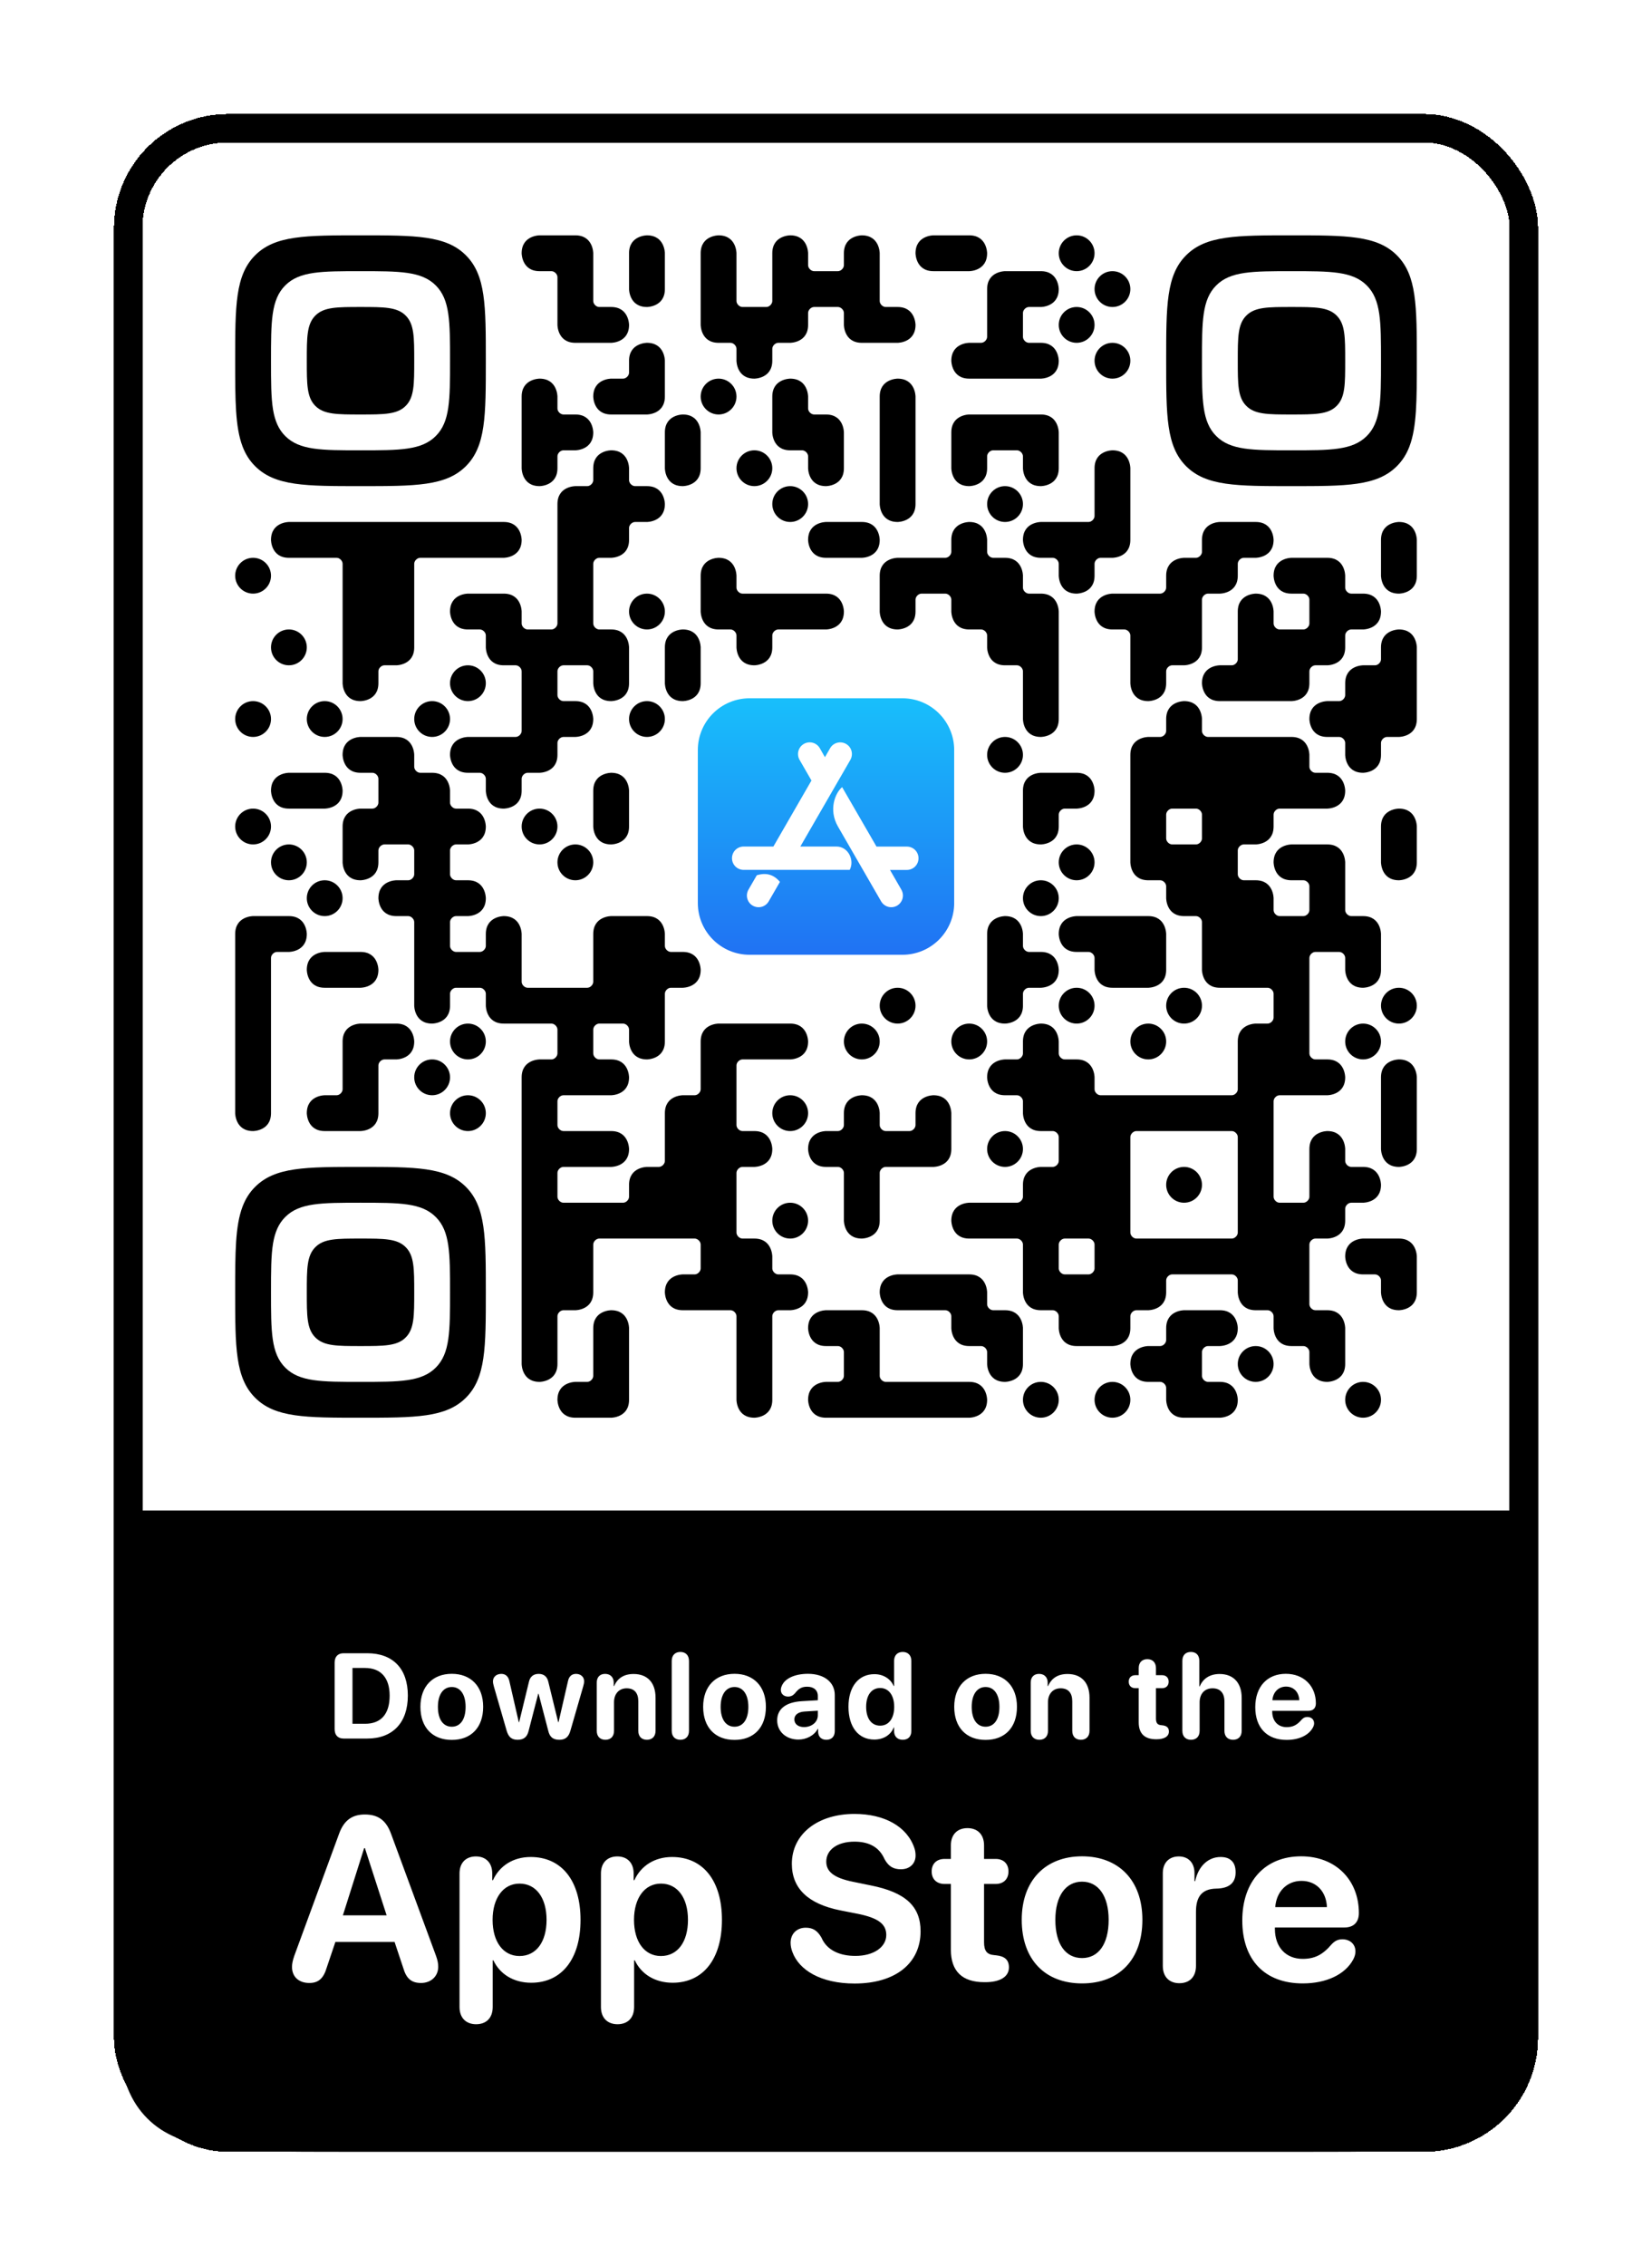
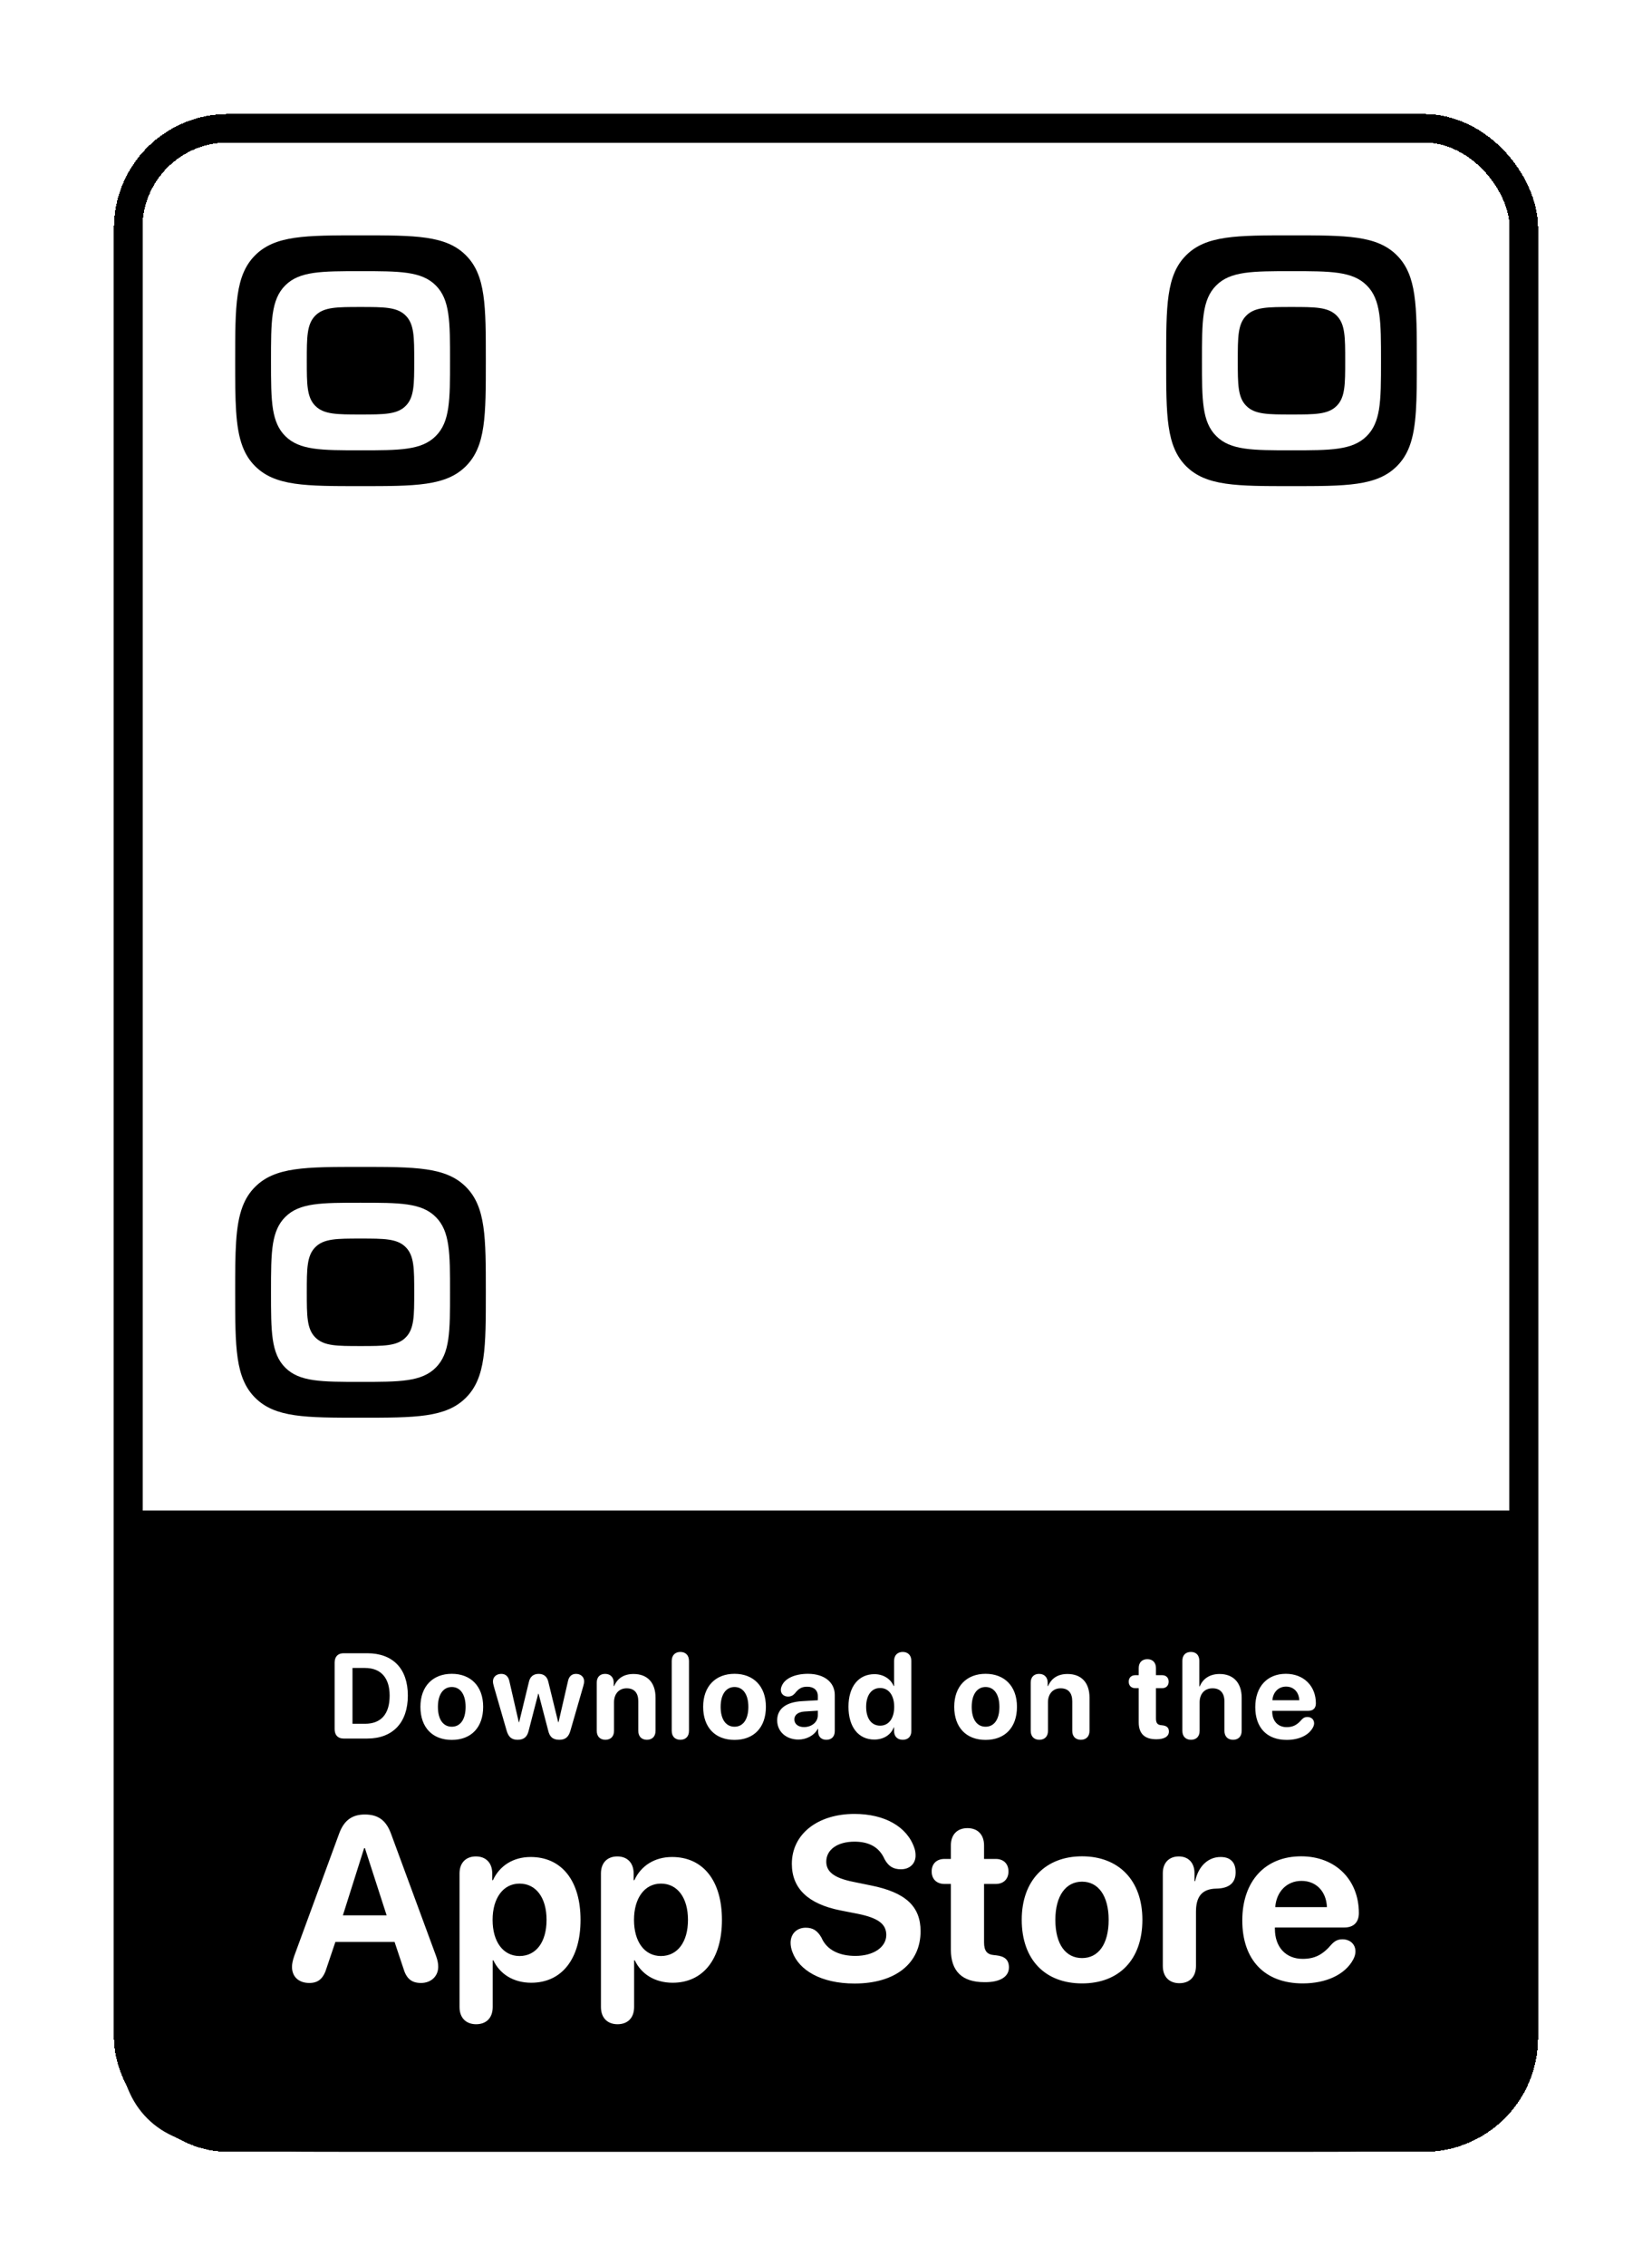
<svg xmlns="http://www.w3.org/2000/svg" width="116" height="159" viewBox="0 0 116 159" fill="none">
  <g filter="url(#filter0_d_4540_30211)">
    <rect x="8" y="6" width="100" height="143" rx="8" fill="white" shape-rendering="crispEdges" />
    <g clip-path="url(#clip0_4540_30211)">
      <path d="M102 12H14V100H102V12Z" fill="white" />
      <path d="M25.314 19.543C26.966 19.543 27.886 19.543 28.485 20.144C29.086 20.742 29.086 21.662 29.086 23.314C29.086 24.966 29.086 25.886 28.485 26.485C27.886 27.086 26.966 27.086 25.314 27.086C23.662 27.086 22.742 27.086 22.144 26.485C21.543 25.886 21.543 24.966 21.543 23.314C21.543 21.662 21.543 20.742 22.144 20.144C22.742 19.543 23.662 19.543 25.314 19.543ZM25.314 92.457C26.966 92.457 27.886 92.457 28.485 91.856C29.086 91.258 29.086 90.338 29.086 88.686C29.086 87.034 29.086 86.114 28.485 85.515C27.886 84.914 26.966 84.914 25.314 84.914C23.662 84.914 22.742 84.914 22.144 85.515C21.543 86.114 21.543 87.034 21.543 88.686C21.543 90.338 21.543 91.258 22.144 91.856C22.742 92.457 23.662 92.457 25.314 92.457ZM90.686 19.543C89.034 19.543 88.114 19.543 87.515 20.144C86.914 20.742 86.914 21.662 86.914 23.314C86.914 24.966 86.914 25.886 87.515 26.485C88.114 27.086 89.034 27.086 90.686 27.086C92.338 27.086 93.258 27.086 93.856 26.485C94.457 25.886 94.457 24.966 94.457 23.314C94.457 21.662 94.457 20.742 93.856 20.144C93.258 19.543 92.338 19.543 90.686 19.543Z" fill="black" />
      <path d="M25.314 29.6C22.561 29.6 21.03 29.6 20.029 28.599C19.557 28.127 19.308 27.536 19.174 26.754C19.029 25.881 19.029 24.768 19.029 23.314C19.029 20.561 19.029 19.03 20.029 18.029C21.03 17.029 22.561 17.029 25.314 17.029C28.067 17.029 29.599 17.029 30.599 18.029C31.6 19.03 31.6 20.561 31.6 23.314C31.6 26.067 31.6 27.599 30.599 28.599C29.599 29.6 28.067 29.6 25.314 29.6ZM32.714 30.714C34.114 29.313 34.114 27.171 34.114 23.314C34.114 19.457 34.114 17.315 32.714 15.915C31.313 14.514 29.171 14.514 25.314 14.514C21.457 14.514 19.315 14.514 17.915 15.915C16.514 17.315 16.514 19.457 16.514 23.314C16.514 26.08 16.514 27.963 17.03 29.326C17.233 29.861 17.517 30.319 17.915 30.714C19.315 32.114 21.457 32.114 25.314 32.114C29.171 32.114 31.313 32.114 32.714 30.714ZM25.314 82.4C22.561 82.4 21.03 82.4 20.029 83.401C19.557 83.873 19.308 84.464 19.174 85.246C19.029 86.119 19.029 87.232 19.029 88.686C19.029 91.439 19.029 92.97 20.029 93.971C21.03 94.971 22.561 94.971 25.314 94.971C28.067 94.971 29.599 94.971 30.599 93.971C31.6 92.97 31.6 91.439 31.6 88.686C31.6 85.933 31.6 84.401 30.599 83.401C29.599 82.4 28.067 82.4 25.314 82.4ZM32.714 81.286C34.114 82.687 34.114 84.829 34.114 88.686C34.114 92.543 34.114 94.685 32.714 96.085C31.313 97.486 29.171 97.486 25.314 97.486C21.457 97.486 19.315 97.486 17.915 96.085C16.514 94.685 16.514 92.543 16.514 88.686C16.514 85.92 16.514 84.037 17.03 82.674C17.233 82.139 17.517 81.681 17.915 81.286C19.315 79.886 21.457 79.886 25.314 79.886C29.171 79.886 31.313 79.886 32.714 81.286ZM90.686 29.6C93.439 29.6 94.97 29.6 95.971 28.599C96.443 28.127 96.692 27.536 96.826 26.754C96.971 25.881 96.971 24.768 96.971 23.314C96.971 20.561 96.971 19.03 95.971 18.029C94.97 17.029 93.439 17.029 90.686 17.029C87.933 17.029 86.401 17.029 85.401 18.029C84.4 19.03 84.4 20.561 84.4 23.314C84.4 26.067 84.4 27.599 85.401 28.599C86.401 29.6 87.933 29.6 90.686 29.6ZM83.286 30.714C81.886 29.313 81.886 27.171 81.886 23.314C81.886 19.457 81.886 17.315 83.286 15.915C84.687 14.514 86.829 14.514 90.686 14.514C94.543 14.514 96.685 14.514 98.085 15.915C99.486 17.315 99.486 19.457 99.486 23.314C99.486 26.08 99.486 27.963 98.97 29.326C98.767 29.861 98.483 30.319 98.085 30.714C96.685 32.114 94.543 32.114 90.686 32.114C86.829 32.114 84.687 32.114 83.286 30.714Z" fill="black" />
-       <path d="M37.886 14.514H39.143V17.029H37.886C36.629 17.029 36.629 15.771 36.629 15.771C36.629 14.514 37.886 14.514 37.886 14.514ZM39.143 14.514H40.4C41.657 14.514 41.657 15.771 41.657 15.771V17.029H39.143V14.514ZM45.429 14.514C46.686 14.514 46.686 15.771 46.686 15.771V17.029H44.171V15.771C44.171 14.514 45.429 14.514 45.429 14.514ZM50.457 14.514C51.714 14.514 51.714 15.771 51.714 15.771V17.029H49.2V15.771C49.2 14.514 50.457 14.514 50.457 14.514ZM55.486 14.514C56.743 14.514 56.743 15.771 56.743 15.771V17.029H54.229V15.771C54.229 14.514 55.486 14.514 55.486 14.514ZM57.162 17.029H56.743C56.743 17.029 56.743 16.819 56.743 16.61C56.743 16.819 56.952 17.029 57.162 17.029ZM58.838 17.029H59.257C59.257 17.029 59.257 16.819 59.257 16.61C59.257 16.819 59.048 17.029 58.838 17.029ZM60.514 14.514C61.771 14.514 61.771 15.771 61.771 15.771V17.029H59.257V15.771C59.257 14.514 60.514 14.514 60.514 14.514ZM65.543 14.514H66.8V17.029H65.543C64.286 17.029 64.286 15.771 64.286 15.771C64.286 14.514 65.543 14.514 65.543 14.514ZM66.8 14.514H68.057C69.314 14.514 69.314 15.771 69.314 15.771C69.314 17.029 68.057 17.029 68.057 17.029H66.8V14.514ZM76.857 15.771C76.857 16.466 76.294 17.029 75.6 17.029C74.906 17.029 74.343 16.466 74.343 15.771C74.343 15.077 74.906 14.514 75.6 14.514C76.294 14.514 76.857 15.077 76.857 15.771ZM38.724 17.029H39.143C39.143 17.029 39.143 17.238 39.143 17.448C39.143 17.238 38.933 17.029 38.724 17.029ZM39.143 17.029H41.657V19.543H39.143V17.029ZM42.076 19.543H41.657C41.657 19.543 41.657 19.333 41.657 19.124C41.657 19.333 41.867 19.543 42.076 19.543ZM44.171 17.029H46.686V18.286C46.686 19.543 45.429 19.543 45.429 19.543C44.171 19.543 44.171 18.286 44.171 18.286V17.029ZM49.2 17.029H51.714V19.543H49.2V17.029ZM52.133 19.543H51.714C51.714 19.543 51.714 19.333 51.714 19.124C51.714 19.333 51.924 19.543 52.133 19.543ZM53.81 19.543H54.229C54.229 19.543 54.229 19.333 54.229 19.124C54.229 19.333 54.019 19.543 53.81 19.543ZM54.229 17.029H56.743V19.543H54.229V17.029ZM56.743 17.029H59.257V19.543H56.743V17.029ZM59.257 17.029H61.771V19.543H59.257V17.029ZM62.19 19.543H61.771C61.771 19.543 61.771 19.333 61.771 19.124C61.771 19.333 61.981 19.543 62.19 19.543ZM70.571 17.029H71.829V19.543H69.314V18.286C69.314 17.029 70.571 17.029 70.571 17.029ZM71.829 17.029H73.086C74.343 17.029 74.343 18.286 74.343 18.286C74.343 19.543 73.086 19.543 73.086 19.543H71.829V17.029ZM79.371 18.286C79.371 18.98 78.809 19.543 78.114 19.543C77.42 19.543 76.857 18.98 76.857 18.286C76.857 17.591 77.42 17.029 78.114 17.029C78.809 17.029 79.371 17.591 79.371 18.286ZM39.143 19.543H41.657V22.057H40.4C39.143 22.057 39.143 20.8 39.143 20.8V19.543ZM41.657 19.543H42.914C44.171 19.543 44.171 20.8 44.171 20.8C44.171 22.057 42.914 22.057 42.914 22.057H41.657V19.543ZM49.2 19.543H51.714V22.057H50.457C49.2 22.057 49.2 20.8 49.2 20.8V19.543ZM51.714 19.543H54.229V22.057H51.714V19.543ZM54.229 19.543H56.743V20.8C56.743 22.057 55.486 22.057 55.486 22.057H54.229V19.543ZM57.162 19.543H56.743C56.743 19.543 56.743 19.752 56.743 19.962C56.743 19.752 56.952 19.543 57.162 19.543ZM58.838 19.543H59.257C59.257 19.543 59.257 19.752 59.257 19.962C59.257 19.752 59.048 19.543 58.838 19.543ZM59.257 19.543H61.771V22.057H60.514C59.257 22.057 59.257 20.8 59.257 20.8V19.543ZM61.771 19.543H63.029C64.286 19.543 64.286 20.8 64.286 20.8C64.286 22.057 63.029 22.057 63.029 22.057H61.771V19.543ZM68.895 22.057H69.314C69.314 22.057 69.314 21.848 69.314 21.638C69.314 21.848 69.105 22.057 68.895 22.057ZM69.314 19.543H71.829V22.057H69.314V19.543ZM72.248 19.543H71.829C71.829 19.543 71.829 19.752 71.829 19.962C71.829 19.752 72.038 19.543 72.248 19.543ZM72.248 22.057H71.829C71.829 22.057 71.829 21.848 71.829 21.638C71.829 21.848 72.038 22.057 72.248 22.057ZM76.857 20.8C76.857 21.494 76.294 22.057 75.6 22.057C74.906 22.057 74.343 21.494 74.343 20.8C74.343 20.106 74.906 19.543 75.6 19.543C76.294 19.543 76.857 20.106 76.857 20.8ZM43.752 24.571H44.171C44.171 24.571 44.171 24.362 44.171 24.152C44.171 24.362 43.962 24.571 43.752 24.571ZM45.429 22.057C46.686 22.057 46.686 23.314 46.686 23.314V24.571H44.171V23.314C44.171 22.057 45.429 22.057 45.429 22.057ZM51.295 22.057H51.714C51.714 22.057 51.714 22.267 51.714 22.476C51.714 22.267 51.505 22.057 51.295 22.057ZM51.714 22.057H54.229V23.314C54.229 24.571 52.971 24.571 52.971 24.571C51.714 24.571 51.714 23.314 51.714 23.314V22.057ZM54.648 22.057H54.229C54.229 22.057 54.229 22.267 54.229 22.476C54.229 22.267 54.438 22.057 54.648 22.057ZM68.057 22.057H69.314V24.571H68.057C66.8 24.571 66.8 23.314 66.8 23.314C66.8 22.057 68.057 22.057 68.057 22.057ZM69.314 22.057H71.829V24.571H69.314V22.057ZM71.829 22.057H73.086C74.343 22.057 74.343 23.314 74.343 23.314C74.343 24.571 73.086 24.571 73.086 24.571H71.829V22.057ZM79.371 23.314C79.371 24.009 78.809 24.571 78.114 24.571C77.42 24.571 76.857 24.009 76.857 23.314C76.857 22.62 77.42 22.057 78.114 22.057C78.809 22.057 79.371 22.62 79.371 23.314ZM37.886 24.571C39.143 24.571 39.143 25.829 39.143 25.829V27.086H36.629V25.829C36.629 24.571 37.886 24.571 37.886 24.571ZM39.562 27.086H39.143C39.143 27.086 39.143 26.876 39.143 26.667C39.143 26.876 39.352 27.086 39.562 27.086ZM42.914 24.571H44.171V27.086H42.914C41.657 27.086 41.657 25.829 41.657 25.829C41.657 24.571 42.914 24.571 42.914 24.571ZM44.171 24.571H46.686V25.829C46.686 27.086 45.429 27.086 45.429 27.086H44.171V24.571ZM51.714 25.829C51.714 26.523 51.151 27.086 50.457 27.086C49.763 27.086 49.2 26.523 49.2 25.829C49.2 25.134 49.763 24.571 50.457 24.571C51.151 24.571 51.714 25.134 51.714 25.829ZM55.486 24.571C56.743 24.571 56.743 25.829 56.743 25.829V27.086H54.229V25.829C54.229 24.571 55.486 24.571 55.486 24.571ZM57.162 27.086H56.743C56.743 27.086 56.743 26.876 56.743 26.667C56.743 26.876 56.952 27.086 57.162 27.086ZM63.029 24.571C64.286 24.571 64.286 25.829 64.286 25.829V27.086H61.771V25.829C61.771 24.571 63.029 24.571 63.029 24.571ZM36.629 27.086H39.143V29.6H36.629V27.086ZM39.143 27.086H40.4C41.657 27.086 41.657 28.343 41.657 28.343C41.657 29.6 40.4 29.6 40.4 29.6H39.143V27.086ZM47.943 27.086C49.2 27.086 49.2 28.343 49.2 28.343V29.6H46.686V28.343C46.686 27.086 47.943 27.086 47.943 27.086ZM54.229 27.086H56.743V29.6H55.486C54.229 29.6 54.229 28.343 54.229 28.343V27.086ZM56.743 27.086H58C59.257 27.086 59.257 28.343 59.257 28.343V29.6H56.743V27.086ZM61.771 27.086H64.286V29.6H61.771V27.086ZM68.057 27.086H69.314V29.6H66.8V28.343C66.8 27.086 68.057 27.086 68.057 27.086ZM69.314 27.086H71.829V29.6H69.314V27.086ZM71.829 27.086H73.086C74.343 27.086 74.343 28.343 74.343 28.343V29.6H71.829V27.086ZM36.629 29.6H39.143V30.857C39.143 32.114 37.886 32.114 37.886 32.114C36.629 32.114 36.629 30.857 36.629 30.857V29.6ZM39.562 29.6H39.143C39.143 29.6 39.143 29.81 39.143 30.019C39.143 29.81 39.352 29.6 39.562 29.6ZM41.238 32.114H41.657C41.657 32.114 41.657 31.905 41.657 31.695C41.657 31.905 41.448 32.114 41.238 32.114ZM42.914 29.6C44.171 29.6 44.171 30.857 44.171 30.857V32.114H41.657V30.857C41.657 29.6 42.914 29.6 42.914 29.6ZM44.59 32.114H44.171C44.171 32.114 44.171 31.905 44.171 31.695C44.171 31.905 44.381 32.114 44.59 32.114ZM46.686 29.6H49.2V30.857C49.2 32.114 47.943 32.114 47.943 32.114C46.686 32.114 46.686 30.857 46.686 30.857V29.6ZM54.229 30.857C54.229 31.551 53.666 32.114 52.971 32.114C52.277 32.114 51.714 31.551 51.714 30.857C51.714 30.163 52.277 29.6 52.971 29.6C53.666 29.6 54.229 30.163 54.229 30.857ZM56.324 29.6H56.743C56.743 29.6 56.743 29.81 56.743 30.019C56.743 29.81 56.533 29.6 56.324 29.6ZM56.743 29.6H59.257V30.857C59.257 32.114 58 32.114 58 32.114C56.743 32.114 56.743 30.857 56.743 30.857V29.6ZM61.771 29.6H64.286V32.114H61.771V29.6ZM66.8 29.6H69.314V30.857C69.314 32.114 68.057 32.114 68.057 32.114C66.8 32.114 66.8 30.857 66.8 30.857V29.6ZM69.733 29.6H69.314C69.314 29.6 69.314 29.81 69.314 30.019C69.314 29.81 69.524 29.6 69.733 29.6ZM71.41 29.6H71.829C71.829 29.6 71.829 29.81 71.829 30.019C71.829 29.81 71.619 29.6 71.41 29.6ZM71.829 29.6H74.343V30.857C74.343 32.114 73.086 32.114 73.086 32.114C71.829 32.114 71.829 30.857 71.829 30.857V29.6ZM78.114 29.6C79.371 29.6 79.371 30.857 79.371 30.857V32.114H76.857V30.857C76.857 29.6 78.114 29.6 78.114 29.6ZM40.4 32.114H41.657V34.629H39.143V33.371C39.143 32.114 40.4 32.114 40.4 32.114ZM41.657 32.114H44.171V34.629H41.657V32.114ZM44.171 32.114H45.429C46.686 32.114 46.686 33.371 46.686 33.371C46.686 34.629 45.429 34.629 45.429 34.629H44.171V32.114ZM56.743 33.371C56.743 34.066 56.18 34.629 55.486 34.629C54.791 34.629 54.229 34.066 54.229 33.371C54.229 32.677 54.791 32.114 55.486 32.114C56.18 32.114 56.743 32.677 56.743 33.371ZM61.771 32.114H64.286V33.371C64.286 34.629 63.029 34.629 63.029 34.629C61.771 34.629 61.771 33.371 61.771 33.371V32.114ZM71.829 33.371C71.829 34.066 71.266 34.629 70.571 34.629C69.877 34.629 69.314 34.066 69.314 33.371C69.314 32.677 69.877 32.114 70.571 32.114C71.266 32.114 71.829 32.677 71.829 33.371ZM76.438 34.629H76.857C76.857 34.629 76.857 34.419 76.857 34.21C76.857 34.419 76.648 34.629 76.438 34.629ZM76.857 32.114H79.371V34.629H76.857V32.114ZM20.286 34.629H21.543V37.143H20.286C19.029 37.143 19.029 35.886 19.029 35.886C19.029 34.629 20.286 34.629 20.286 34.629ZM21.543 34.629H24.057V37.143H21.543V34.629ZM24.057 34.629H26.571V37.143H24.057V34.629ZM26.571 34.629H29.086V37.143H26.571V34.629ZM29.086 34.629H31.6V37.143H29.086V34.629ZM31.6 34.629H34.114V37.143H31.6V34.629ZM34.114 34.629H35.371C36.629 34.629 36.629 35.886 36.629 35.886C36.629 37.143 35.371 37.143 35.371 37.143H34.114V34.629ZM39.143 34.629H41.657V37.143H39.143V34.629ZM41.657 34.629H44.171V35.886C44.171 37.143 42.914 37.143 42.914 37.143H41.657V34.629ZM44.59 34.629H44.171C44.171 34.629 44.171 34.838 44.171 35.048C44.171 34.838 44.381 34.629 44.59 34.629ZM58 34.629H59.257V37.143H58C56.743 37.143 56.743 35.886 56.743 35.886C56.743 34.629 58 34.629 58 34.629ZM59.257 34.629H60.514C61.771 34.629 61.771 35.886 61.771 35.886C61.771 37.143 60.514 37.143 60.514 37.143H59.257V34.629ZM66.381 37.143H66.8C66.8 37.143 66.8 36.933 66.8 36.724C66.8 36.933 66.59 37.143 66.381 37.143ZM68.057 34.629C69.314 34.629 69.314 35.886 69.314 35.886V37.143H66.8V35.886C66.8 34.629 68.057 34.629 68.057 34.629ZM69.733 37.143H69.314C69.314 37.143 69.314 36.933 69.314 36.724C69.314 36.933 69.524 37.143 69.733 37.143ZM73.086 34.629H74.343V37.143H73.086C71.829 37.143 71.829 35.886 71.829 35.886C71.829 34.629 73.086 34.629 73.086 34.629ZM74.343 34.629H76.857V37.143H74.343V34.629ZM76.857 34.629H79.371V35.886C79.371 37.143 78.114 37.143 78.114 37.143H76.857V34.629ZM83.981 37.143H84.4C84.4 37.143 84.4 36.933 84.4 36.724C84.4 36.933 84.19 37.143 83.981 37.143ZM85.657 34.629H86.914V37.143H84.4V35.886C84.4 34.629 85.657 34.629 85.657 34.629ZM86.914 34.629H88.171C89.429 34.629 89.429 35.886 89.429 35.886C89.429 37.143 88.171 37.143 88.171 37.143H86.914V34.629ZM98.229 34.629C99.486 34.629 99.486 35.886 99.486 35.886V37.143H96.971V35.886C96.971 34.629 98.229 34.629 98.229 34.629ZM19.029 38.4C19.029 39.094 18.466 39.657 17.771 39.657C17.077 39.657 16.514 39.094 16.514 38.4C16.514 37.706 17.077 37.143 17.771 37.143C18.466 37.143 19.029 37.706 19.029 38.4ZM23.638 37.143H24.057C24.057 37.143 24.057 37.352 24.057 37.562C24.057 37.352 23.848 37.143 23.638 37.143ZM24.057 37.143H26.571V39.657H24.057V37.143ZM26.571 37.143H29.086V39.657H26.571V37.143ZM29.505 37.143H29.086C29.086 37.143 29.086 37.352 29.086 37.562C29.086 37.352 29.295 37.143 29.505 37.143ZM39.143 37.143H41.657V39.657H39.143V37.143ZM42.076 37.143H41.657C41.657 37.143 41.657 37.352 41.657 37.562C41.657 37.352 41.867 37.143 42.076 37.143ZM50.457 37.143C51.714 37.143 51.714 38.4 51.714 38.4V39.657H49.2V38.4C49.2 37.143 50.457 37.143 50.457 37.143ZM52.133 39.657H51.714C51.714 39.657 51.714 39.448 51.714 39.238C51.714 39.448 51.924 39.657 52.133 39.657ZM63.029 37.143H64.286V39.657H61.771V38.4C61.771 37.143 63.029 37.143 63.029 37.143ZM64.286 37.143H66.8V39.657H64.286V37.143ZM66.8 37.143H69.314V39.657H66.8V37.143ZM69.314 37.143H70.571C71.829 37.143 71.829 38.4 71.829 38.4V39.657H69.314V37.143ZM73.924 37.143H74.343C74.343 37.143 74.343 37.352 74.343 37.562C74.343 37.352 74.133 37.143 73.924 37.143ZM72.248 39.657H71.829C71.829 39.657 71.829 39.448 71.829 39.238C71.829 39.448 72.038 39.657 72.248 39.657ZM74.343 37.143H76.857V38.4C76.857 39.657 75.6 39.657 75.6 39.657C74.343 39.657 74.343 38.4 74.343 38.4V37.143ZM77.276 37.143H76.857C76.857 37.143 76.857 37.352 76.857 37.562C76.857 37.352 77.067 37.143 77.276 37.143ZM81.467 39.657H81.886C81.886 39.657 81.886 39.448 81.886 39.238C81.886 39.448 81.676 39.657 81.467 39.657ZM83.143 37.143H84.4V39.657H81.886V38.4C81.886 37.143 83.143 37.143 83.143 37.143ZM84.4 37.143H86.914V38.4C86.914 39.657 85.657 39.657 85.657 39.657H84.4V37.143ZM87.333 37.143H86.914C86.914 37.143 86.914 37.352 86.914 37.562C86.914 37.352 87.124 37.143 87.333 37.143ZM90.686 37.143H91.943V39.657H90.686C89.429 39.657 89.429 38.4 89.429 38.4C89.429 37.143 90.686 37.143 90.686 37.143ZM91.943 37.143H93.2C94.457 37.143 94.457 38.4 94.457 38.4V39.657H91.943V37.143ZM94.876 39.657H94.457C94.457 39.657 94.457 39.448 94.457 39.238C94.457 39.448 94.667 39.657 94.876 39.657ZM96.971 37.143H99.486V38.4C99.486 39.657 98.229 39.657 98.229 39.657C96.971 39.657 96.971 38.4 96.971 38.4V37.143ZM24.057 39.657H26.571V42.171H24.057V39.657ZM26.571 39.657H29.086V42.171H26.571V39.657ZM32.857 39.657H34.114V42.171H32.857C31.6 42.171 31.6 40.914 31.6 40.914C31.6 39.657 32.857 39.657 32.857 39.657ZM34.114 39.657H35.371C36.629 39.657 36.629 40.914 36.629 40.914V42.171H34.114V39.657ZM37.048 42.171H36.629C36.629 42.171 36.629 41.962 36.629 41.752C36.629 41.962 36.838 42.171 37.048 42.171ZM38.724 42.171H39.143C39.143 42.171 39.143 41.962 39.143 41.752C39.143 41.962 38.933 42.171 38.724 42.171ZM39.143 39.657H41.657V42.171H39.143V39.657ZM42.076 42.171H41.657C41.657 42.171 41.657 41.962 41.657 41.752C41.657 41.962 41.867 42.171 42.076 42.171ZM46.686 40.914C46.686 41.609 46.123 42.171 45.429 42.171C44.734 42.171 44.171 41.609 44.171 40.914C44.171 40.22 44.734 39.657 45.429 39.657C46.123 39.657 46.686 40.22 46.686 40.914ZM49.2 39.657H51.714V42.171H50.457C49.2 42.171 49.2 40.914 49.2 40.914V39.657ZM51.714 39.657H54.229V42.171H51.714V39.657ZM54.229 39.657H56.743V42.171H54.229V39.657ZM56.743 39.657H58C59.257 39.657 59.257 40.914 59.257 40.914C59.257 42.171 58 42.171 58 42.171H56.743V39.657ZM61.771 39.657H64.286V40.914C64.286 42.171 63.029 42.171 63.029 42.171C61.771 42.171 61.771 40.914 61.771 40.914V39.657ZM64.705 39.657H64.286C64.286 39.657 64.286 39.867 64.286 40.076C64.286 39.867 64.495 39.657 64.705 39.657ZM66.381 39.657H66.8C66.8 39.657 66.8 39.867 66.8 40.076C66.8 39.867 66.59 39.657 66.381 39.657ZM66.8 39.657H69.314V42.171H68.057C66.8 42.171 66.8 40.914 66.8 40.914V39.657ZM69.314 39.657H71.829V42.171H69.314V39.657ZM71.829 39.657H73.086C74.343 39.657 74.343 40.914 74.343 40.914V42.171H71.829V39.657ZM78.114 39.657H79.371V42.171H78.114C76.857 42.171 76.857 40.914 76.857 40.914C76.857 39.657 78.114 39.657 78.114 39.657ZM79.371 39.657H81.886V42.171H79.371V39.657ZM81.886 39.657H84.4V42.171H81.886V39.657ZM84.819 39.657H84.4C84.4 39.657 84.4 39.867 84.4 40.076C84.4 39.867 84.61 39.657 84.819 39.657ZM88.171 39.657C89.429 39.657 89.429 40.914 89.429 40.914V42.171H86.914V40.914C86.914 39.657 88.171 39.657 88.171 39.657ZM91.524 39.657H91.943C91.943 39.657 91.943 39.867 91.943 40.076C91.943 39.867 91.733 39.657 91.524 39.657ZM89.848 42.171H89.429C89.429 42.171 89.429 41.962 89.429 41.752C89.429 41.962 89.638 42.171 89.848 42.171ZM91.524 42.171H91.943C91.943 42.171 91.943 41.962 91.943 41.752C91.943 41.962 91.733 42.171 91.524 42.171ZM91.943 39.657H94.457V42.171H91.943V39.657ZM94.457 39.657H95.714C96.971 39.657 96.971 40.914 96.971 40.914C96.971 42.171 95.714 42.171 95.714 42.171H94.457V39.657ZM21.543 43.429C21.543 44.123 20.98 44.686 20.286 44.686C19.591 44.686 19.029 44.123 19.029 43.429C19.029 42.734 19.591 42.171 20.286 42.171C20.98 42.171 21.543 42.734 21.543 43.429ZM24.057 42.171H26.571V44.686H24.057V42.171ZM26.571 42.171H29.086V43.429C29.086 44.686 27.829 44.686 27.829 44.686H26.571V42.171ZM33.695 42.171H34.114C34.114 42.171 34.114 42.381 34.114 42.59C34.114 42.381 33.905 42.171 33.695 42.171ZM34.114 42.171H36.629V44.686H35.371C34.114 44.686 34.114 43.429 34.114 43.429V42.171ZM36.629 42.171H39.143V44.686H36.629V42.171ZM39.143 42.171H41.657V44.686H39.143V42.171ZM41.657 42.171H42.914C44.171 42.171 44.171 43.429 44.171 43.429V44.686H41.657V42.171ZM47.943 42.171C49.2 42.171 49.2 43.429 49.2 43.429V44.686H46.686V43.429C46.686 42.171 47.943 42.171 47.943 42.171ZM51.295 42.171H51.714C51.714 42.171 51.714 42.381 51.714 42.59C51.714 42.381 51.505 42.171 51.295 42.171ZM51.714 42.171H54.229V43.429C54.229 44.686 52.971 44.686 52.971 44.686C51.714 44.686 51.714 43.429 51.714 43.429V42.171ZM54.648 42.171H54.229C54.229 42.171 54.229 42.381 54.229 42.59C54.229 42.381 54.438 42.171 54.648 42.171ZM68.895 42.171H69.314C69.314 42.171 69.314 42.381 69.314 42.59C69.314 42.381 69.105 42.171 68.895 42.171ZM69.314 42.171H71.829V44.686H70.571C69.314 44.686 69.314 43.429 69.314 43.429V42.171ZM71.829 42.171H74.343V44.686H71.829V42.171ZM78.952 42.171H79.371C79.371 42.171 79.371 42.381 79.371 42.59C79.371 42.381 79.162 42.171 78.952 42.171ZM79.371 42.171H81.886V44.686H79.371V42.171ZM81.886 42.171H84.4V43.429C84.4 44.686 83.143 44.686 83.143 44.686H81.886V42.171ZM86.495 44.686H86.914C86.914 44.686 86.914 44.476 86.914 44.267C86.914 44.476 86.705 44.686 86.495 44.686ZM86.914 42.171H89.429V44.686H86.914V42.171ZM89.429 42.171H91.943V44.686H89.429V42.171ZM91.943 42.171H94.457V43.429C94.457 44.686 93.2 44.686 93.2 44.686H91.943V42.171ZM94.876 42.171H94.457C94.457 42.171 94.457 42.381 94.457 42.59C94.457 42.381 94.667 42.171 94.876 42.171ZM96.552 44.686H96.971C96.971 44.686 96.971 44.476 96.971 44.267C96.971 44.476 96.762 44.686 96.552 44.686ZM98.229 42.171C99.486 42.171 99.486 43.429 99.486 43.429V44.686H96.971V43.429C96.971 42.171 98.229 42.171 98.229 42.171ZM24.057 44.686H26.571V45.943C26.571 47.2 25.314 47.2 25.314 47.2C24.057 47.2 24.057 45.943 24.057 45.943V44.686ZM26.99 44.686H26.571C26.571 44.686 26.571 44.895 26.571 45.105C26.571 44.895 26.781 44.686 26.99 44.686ZM34.114 45.943C34.114 46.637 33.551 47.2 32.857 47.2C32.163 47.2 31.6 46.637 31.6 45.943C31.6 45.249 32.163 44.686 32.857 44.686C33.551 44.686 34.114 45.249 34.114 45.943ZM36.21 44.686H36.629C36.629 44.686 36.629 44.895 36.629 45.105C36.629 44.895 36.419 44.686 36.21 44.686ZM36.629 44.686H39.143V47.2H36.629V44.686ZM39.562 44.686H39.143C39.143 44.686 39.143 44.895 39.143 45.105C39.143 44.895 39.352 44.686 39.562 44.686ZM41.238 44.686H41.657C41.657 44.686 41.657 44.895 41.657 45.105C41.657 44.895 41.448 44.686 41.238 44.686ZM39.562 47.2H39.143C39.143 47.2 39.143 46.99 39.143 46.781C39.143 46.99 39.352 47.2 39.562 47.2ZM41.657 44.686H44.171V45.943C44.171 47.2 42.914 47.2 42.914 47.2C41.657 47.2 41.657 45.943 41.657 45.943V44.686ZM46.686 44.686H49.2V45.943C49.2 47.2 47.943 47.2 47.943 47.2C46.686 47.2 46.686 45.943 46.686 45.943V44.686ZM71.41 44.686H71.829C71.829 44.686 71.829 44.895 71.829 45.105C71.829 44.895 71.619 44.686 71.41 44.686ZM71.829 44.686H74.343V47.2H71.829V44.686ZM79.371 44.686H81.886V45.943C81.886 47.2 80.629 47.2 80.629 47.2C79.371 47.2 79.371 45.943 79.371 45.943V44.686ZM82.305 44.686H81.886C81.886 44.686 81.886 44.895 81.886 45.105C81.886 44.895 82.095 44.686 82.305 44.686ZM85.657 44.686H86.914V47.2H85.657C84.4 47.2 84.4 45.943 84.4 45.943C84.4 44.686 85.657 44.686 85.657 44.686ZM86.914 44.686H89.429V47.2H86.914V44.686ZM89.429 44.686H91.943V45.943C91.943 47.2 90.686 47.2 90.686 47.2H89.429V44.686ZM92.362 44.686H91.943C91.943 44.686 91.943 44.895 91.943 45.105C91.943 44.895 92.152 44.686 92.362 44.686ZM94.038 47.2H94.457C94.457 47.2 94.457 46.99 94.457 46.781C94.457 46.99 94.248 47.2 94.038 47.2ZM95.714 44.686H96.971V47.2H94.457V45.943C94.457 44.686 95.714 44.686 95.714 44.686ZM96.971 44.686H99.486V47.2H96.971V44.686ZM19.029 48.457C19.029 49.151 18.466 49.714 17.771 49.714C17.077 49.714 16.514 49.151 16.514 48.457C16.514 47.763 17.077 47.2 17.771 47.2C18.466 47.2 19.029 47.763 19.029 48.457ZM24.057 48.457C24.057 49.151 23.494 49.714 22.8 49.714C22.106 49.714 21.543 49.151 21.543 48.457C21.543 47.763 22.106 47.2 22.8 47.2C23.494 47.2 24.057 47.763 24.057 48.457ZM31.6 48.457C31.6 49.151 31.037 49.714 30.343 49.714C29.649 49.714 29.086 49.151 29.086 48.457C29.086 47.763 29.649 47.2 30.343 47.2C31.037 47.2 31.6 47.763 31.6 48.457ZM36.21 49.714H36.629C36.629 49.714 36.629 49.505 36.629 49.295C36.629 49.505 36.419 49.714 36.21 49.714ZM36.629 47.2H39.143V49.714H36.629V47.2ZM39.143 47.2H40.4C41.657 47.2 41.657 48.457 41.657 48.457C41.657 49.714 40.4 49.714 40.4 49.714H39.143V47.2ZM46.686 48.457C46.686 49.151 46.123 49.714 45.429 49.714C44.734 49.714 44.171 49.151 44.171 48.457C44.171 47.763 44.734 47.2 45.429 47.2C46.123 47.2 46.686 47.763 46.686 48.457ZM71.829 47.2H74.343V48.457C74.343 49.714 73.086 49.714 73.086 49.714C71.829 49.714 71.829 48.457 71.829 48.457V47.2ZM81.467 49.714H81.886C81.886 49.714 81.886 49.505 81.886 49.295C81.886 49.505 81.676 49.714 81.467 49.714ZM83.143 47.2C84.4 47.2 84.4 48.457 84.4 48.457V49.714H81.886V48.457C81.886 47.2 83.143 47.2 83.143 47.2ZM84.819 49.714H84.4C84.4 49.714 84.4 49.505 84.4 49.295C84.4 49.505 84.61 49.714 84.819 49.714ZM93.2 47.2H94.457V49.714H93.2C91.943 49.714 91.943 48.457 91.943 48.457C91.943 47.2 93.2 47.2 93.2 47.2ZM94.457 47.2H96.971V49.714H94.457V47.2ZM96.971 47.2H99.486V48.457C99.486 49.714 98.229 49.714 98.229 49.714H96.971V47.2ZM25.314 49.714H26.571V52.229H25.314C24.057 52.229 24.057 50.971 24.057 50.971C24.057 49.714 25.314 49.714 25.314 49.714ZM26.571 49.714H27.829C29.086 49.714 29.086 50.971 29.086 50.971V52.229H26.571V49.714ZM29.505 52.229H29.086C29.086 52.229 29.086 52.019 29.086 51.81C29.086 52.019 29.295 52.229 29.505 52.229ZM32.857 49.714H34.114V52.229H32.857C31.6 52.229 31.6 50.971 31.6 50.971C31.6 49.714 32.857 49.714 32.857 49.714ZM34.114 49.714H36.629V52.229H34.114V49.714ZM36.629 49.714H39.143V50.971C39.143 52.229 37.886 52.229 37.886 52.229H36.629V49.714ZM39.562 49.714H39.143C39.143 49.714 39.143 49.924 39.143 50.133C39.143 49.924 39.352 49.714 39.562 49.714ZM71.829 50.971C71.829 51.666 71.266 52.229 70.571 52.229C69.877 52.229 69.314 51.666 69.314 50.971C69.314 50.277 69.877 49.714 70.571 49.714C71.266 49.714 71.829 50.277 71.829 50.971ZM80.629 49.714H81.886V52.229H79.371V50.971C79.371 49.714 80.629 49.714 80.629 49.714ZM81.886 49.714H84.4V52.229H81.886V49.714ZM84.4 49.714H86.914V52.229H84.4V49.714ZM86.914 49.714H89.429V52.229H86.914V49.714ZM89.429 49.714H90.686C91.943 49.714 91.943 50.971 91.943 50.971V52.229H89.429V49.714ZM94.038 49.714H94.457C94.457 49.714 94.457 49.924 94.457 50.133C94.457 49.924 94.248 49.714 94.038 49.714ZM92.362 52.229H91.943C91.943 52.229 91.943 52.019 91.943 51.81C91.943 52.019 92.152 52.229 92.362 52.229ZM94.457 49.714H96.971V50.971C96.971 52.229 95.714 52.229 95.714 52.229C94.457 52.229 94.457 50.971 94.457 50.971V49.714ZM97.39 49.714H96.971C96.971 49.714 96.971 49.924 96.971 50.133C96.971 49.924 97.181 49.714 97.39 49.714ZM20.286 52.229H21.543V54.743H20.286C19.029 54.743 19.029 53.486 19.029 53.486C19.029 52.229 20.286 52.229 20.286 52.229ZM21.543 52.229H22.8C24.057 52.229 24.057 53.486 24.057 53.486C24.057 54.743 22.8 54.743 22.8 54.743H21.543V52.229ZM26.152 52.229H26.571C26.571 52.229 26.571 52.438 26.571 52.648C26.571 52.438 26.362 52.229 26.152 52.229ZM26.152 54.743H26.571C26.571 54.743 26.571 54.533 26.571 54.324C26.571 54.533 26.362 54.743 26.152 54.743ZM26.571 52.229H29.086V54.743H26.571V52.229ZM29.086 52.229H30.343C31.6 52.229 31.6 53.486 31.6 53.486V54.743H29.086V52.229ZM33.695 52.229H34.114C34.114 52.229 34.114 52.438 34.114 52.648C34.114 52.438 33.905 52.229 33.695 52.229ZM32.019 54.743H31.6C31.6 54.743 31.6 54.533 31.6 54.324C31.6 54.533 31.81 54.743 32.019 54.743ZM34.114 52.229H36.629V53.486C36.629 54.743 35.371 54.743 35.371 54.743C34.114 54.743 34.114 53.486 34.114 53.486V52.229ZM37.048 52.229H36.629C36.629 52.229 36.629 52.438 36.629 52.648C36.629 52.438 36.838 52.229 37.048 52.229ZM42.914 52.229C44.171 52.229 44.171 53.486 44.171 53.486V54.743H41.657V53.486C41.657 52.229 42.914 52.229 42.914 52.229ZM73.086 52.229H74.343V54.743H71.829V53.486C71.829 52.229 73.086 52.229 73.086 52.229ZM74.343 52.229H75.6C76.857 52.229 76.857 53.486 76.857 53.486C76.857 54.743 75.6 54.743 75.6 54.743H74.343V52.229ZM79.371 52.229H81.886V54.743H79.371V52.229ZM81.886 52.229H84.4V54.743H81.886V52.229ZM84.4 52.229H86.914V54.743H84.4V52.229ZM86.914 52.229H89.429V54.743H86.914V52.229ZM89.429 52.229H91.943V54.743H89.429V52.229ZM91.943 52.229H93.2C94.457 52.229 94.457 53.486 94.457 53.486C94.457 54.743 93.2 54.743 93.2 54.743H91.943V52.229ZM19.029 56C19.029 56.694 18.466 57.257 17.771 57.257C17.077 57.257 16.514 56.694 16.514 56C16.514 55.306 17.077 54.743 17.771 54.743C18.466 54.743 19.029 55.306 19.029 56ZM25.314 54.743H26.571V57.257H24.057V56C24.057 54.743 25.314 54.743 25.314 54.743ZM26.571 54.743H29.086V57.257H26.571V54.743ZM29.086 54.743H31.6V57.257H29.086V54.743ZM31.6 54.743H32.857C34.114 54.743 34.114 56 34.114 56C34.114 57.257 32.857 57.257 32.857 57.257H31.6V54.743ZM39.143 56C39.143 56.694 38.58 57.257 37.886 57.257C37.191 57.257 36.629 56.694 36.629 56C36.629 55.306 37.191 54.743 37.886 54.743C38.58 54.743 39.143 55.306 39.143 56ZM41.657 54.743H44.171V56C44.171 57.257 42.914 57.257 42.914 57.257C41.657 57.257 41.657 56 41.657 56V54.743ZM71.829 54.743H74.343V56C74.343 57.257 73.086 57.257 73.086 57.257C71.829 57.257 71.829 56 71.829 56V54.743ZM74.762 54.743H74.343C74.343 54.743 74.343 54.952 74.343 55.162C74.343 54.952 74.552 54.743 74.762 54.743ZM79.371 54.743H81.886V57.257H79.371V54.743ZM82.305 54.743H81.886C81.886 54.743 81.886 54.952 81.886 55.162C81.886 54.952 82.095 54.743 82.305 54.743ZM83.981 54.743H84.4C84.4 54.743 84.4 54.952 84.4 55.162C84.4 54.952 84.19 54.743 83.981 54.743ZM82.305 57.257H81.886C81.886 57.257 81.886 57.048 81.886 56.838C81.886 57.048 82.095 57.257 82.305 57.257ZM83.981 57.257H84.4C84.4 57.257 84.4 57.048 84.4 56.838C84.4 57.048 84.19 57.257 83.981 57.257ZM84.4 54.743H86.914V57.257H84.4V54.743ZM86.914 54.743H89.429V56C89.429 57.257 88.171 57.257 88.171 57.257H86.914V54.743ZM89.848 54.743H89.429C89.429 54.743 89.429 54.952 89.429 55.162C89.429 54.952 89.638 54.743 89.848 54.743ZM98.229 54.743C99.486 54.743 99.486 56 99.486 56V57.257H96.971V56C96.971 54.743 98.229 54.743 98.229 54.743ZM21.543 58.514C21.543 59.209 20.98 59.771 20.286 59.771C19.591 59.771 19.029 59.209 19.029 58.514C19.029 57.82 19.591 57.257 20.286 57.257C20.98 57.257 21.543 57.82 21.543 58.514ZM24.057 57.257H26.571V58.514C26.571 59.771 25.314 59.771 25.314 59.771C24.057 59.771 24.057 58.514 24.057 58.514V57.257ZM26.99 57.257H26.571C26.571 57.257 26.571 57.467 26.571 57.676C26.571 57.467 26.781 57.257 26.99 57.257ZM28.667 57.257H29.086C29.086 57.257 29.086 57.467 29.086 57.676C29.086 57.467 28.876 57.257 28.667 57.257ZM28.667 59.771H29.086C29.086 59.771 29.086 59.562 29.086 59.352C29.086 59.562 28.876 59.771 28.667 59.771ZM29.086 57.257H31.6V59.771H29.086V57.257ZM32.019 57.257H31.6C31.6 57.257 31.6 57.467 31.6 57.676C31.6 57.467 31.81 57.257 32.019 57.257ZM32.019 59.771H31.6C31.6 59.771 31.6 59.562 31.6 59.352C31.6 59.562 31.81 59.771 32.019 59.771ZM41.657 58.514C41.657 59.209 41.094 59.771 40.4 59.771C39.706 59.771 39.143 59.209 39.143 58.514C39.143 57.82 39.706 57.257 40.4 57.257C41.094 57.257 41.657 57.82 41.657 58.514ZM76.857 58.514C76.857 59.209 76.294 59.771 75.6 59.771C74.906 59.771 74.343 59.209 74.343 58.514C74.343 57.82 74.906 57.257 75.6 57.257C76.294 57.257 76.857 57.82 76.857 58.514ZM79.371 57.257H81.886V59.771H80.629C79.371 59.771 79.371 58.514 79.371 58.514V57.257ZM81.886 57.257H84.4V59.771H81.886V57.257ZM84.4 57.257H86.914V59.771H84.4V57.257ZM87.333 57.257H86.914C86.914 57.257 86.914 57.467 86.914 57.676C86.914 57.467 87.124 57.257 87.333 57.257ZM87.333 59.771H86.914C86.914 59.771 86.914 59.562 86.914 59.352C86.914 59.562 87.124 59.771 87.333 59.771ZM90.686 57.257H91.943V59.771H90.686C89.429 59.771 89.429 58.514 89.429 58.514C89.429 57.257 90.686 57.257 90.686 57.257ZM91.943 57.257H93.2C94.457 57.257 94.457 58.514 94.457 58.514V59.771H91.943V57.257ZM96.971 57.257H99.486V58.514C99.486 59.771 98.229 59.771 98.229 59.771C96.971 59.771 96.971 58.514 96.971 58.514V57.257ZM24.057 61.029C24.057 61.723 23.494 62.286 22.8 62.286C22.106 62.286 21.543 61.723 21.543 61.029C21.543 60.334 22.106 59.771 22.8 59.771C23.494 59.771 24.057 60.334 24.057 61.029ZM27.829 59.771H29.086V62.286H27.829C26.571 62.286 26.571 61.029 26.571 61.029C26.571 59.771 27.829 59.771 27.829 59.771ZM29.086 59.771H31.6V62.286H29.086V59.771ZM31.6 59.771H32.857C34.114 59.771 34.114 61.029 34.114 61.029C34.114 62.286 32.857 62.286 32.857 62.286H31.6V59.771ZM74.343 61.029C74.343 61.723 73.78 62.286 73.086 62.286C72.391 62.286 71.829 61.723 71.829 61.029C71.829 60.334 72.391 59.771 73.086 59.771C73.78 59.771 74.343 60.334 74.343 61.029ZM81.467 59.771H81.886C81.886 59.771 81.886 59.981 81.886 60.19C81.886 59.981 81.676 59.771 81.467 59.771ZM81.886 59.771H84.4V62.286H83.143C81.886 62.286 81.886 61.029 81.886 61.029V59.771ZM84.4 59.771H86.914V62.286H84.4V59.771ZM86.914 59.771H88.171C89.429 59.771 89.429 61.029 89.429 61.029V62.286H86.914V59.771ZM91.524 59.771H91.943C91.943 59.771 91.943 59.981 91.943 60.19C91.943 59.981 91.733 59.771 91.524 59.771ZM89.848 62.286H89.429C89.429 62.286 89.429 62.076 89.429 61.867C89.429 62.076 89.638 62.286 89.848 62.286ZM91.524 62.286H91.943C91.943 62.286 91.943 62.076 91.943 61.867C91.943 62.076 91.733 62.286 91.524 62.286ZM91.943 59.771H94.457V62.286H91.943V59.771ZM94.876 62.286H94.457C94.457 62.286 94.457 62.076 94.457 61.867C94.457 62.076 94.667 62.286 94.876 62.286ZM17.771 62.286H19.029V64.8H16.514V63.543C16.514 62.286 17.771 62.286 17.771 62.286ZM19.029 62.286H20.286C21.543 62.286 21.543 63.543 21.543 63.543C21.543 64.8 20.286 64.8 20.286 64.8H19.029V62.286ZM28.667 62.286H29.086C29.086 62.286 29.086 62.495 29.086 62.705C29.086 62.495 28.876 62.286 28.667 62.286ZM29.086 62.286H31.6V64.8H29.086V62.286ZM32.019 62.286H31.6C31.6 62.286 31.6 62.495 31.6 62.705C31.6 62.495 31.81 62.286 32.019 62.286ZM32.019 64.8H31.6C31.6 64.8 31.6 64.59 31.6 64.381C31.6 64.59 31.81 64.8 32.019 64.8ZM33.695 64.8H34.114C34.114 64.8 34.114 64.59 34.114 64.381C34.114 64.59 33.905 64.8 33.695 64.8ZM35.371 62.286C36.629 62.286 36.629 63.543 36.629 63.543V64.8H34.114V63.543C34.114 62.286 35.371 62.286 35.371 62.286ZM42.914 62.286H44.171V64.8H41.657V63.543C41.657 62.286 42.914 62.286 42.914 62.286ZM44.171 62.286H45.429C46.686 62.286 46.686 63.543 46.686 63.543V64.8H44.171V62.286ZM47.105 64.8H46.686C46.686 64.8 46.686 64.59 46.686 64.381C46.686 64.59 46.895 64.8 47.105 64.8ZM70.571 62.286C71.829 62.286 71.829 63.543 71.829 63.543V64.8H69.314V63.543C69.314 62.286 70.571 62.286 70.571 62.286ZM72.248 64.8H71.829C71.829 64.8 71.829 64.59 71.829 64.381C71.829 64.59 72.038 64.8 72.248 64.8ZM75.6 62.286H76.857V64.8H75.6C74.343 64.8 74.343 63.543 74.343 63.543C74.343 62.286 75.6 62.286 75.6 62.286ZM76.857 62.286H79.371V64.8H76.857V62.286ZM79.371 62.286H80.629C81.886 62.286 81.886 63.543 81.886 63.543V64.8H79.371V62.286ZM83.981 62.286H84.4C84.4 62.286 84.4 62.495 84.4 62.705C84.4 62.495 84.19 62.286 83.981 62.286ZM84.4 62.286H86.914V64.8H84.4V62.286ZM86.914 62.286H89.429V64.8H86.914V62.286ZM89.429 62.286H91.943V64.8H89.429V62.286ZM91.943 62.286H94.457V64.8H91.943V62.286ZM94.457 62.286H95.714C96.971 62.286 96.971 63.543 96.971 63.543V64.8H94.457V62.286ZM16.514 64.8H19.029V67.314H16.514V64.8ZM19.448 64.8H19.029C19.029 64.8 19.029 65.01 19.029 65.219C19.029 65.01 19.238 64.8 19.448 64.8ZM22.8 64.8H24.057V67.314H22.8C21.543 67.314 21.543 66.057 21.543 66.057C21.543 64.8 22.8 64.8 22.8 64.8ZM24.057 64.8H25.314C26.571 64.8 26.571 66.057 26.571 66.057C26.571 67.314 25.314 67.314 25.314 67.314H24.057V64.8ZM29.086 64.8H31.6V67.314H29.086V64.8ZM31.6 64.8H34.114V67.314H31.6V64.8ZM34.114 64.8H36.629V67.314H34.114V64.8ZM37.048 67.314H36.629C36.629 67.314 36.629 67.105 36.629 66.895C36.629 67.105 36.838 67.314 37.048 67.314ZM41.238 67.314H41.657C41.657 67.314 41.657 67.105 41.657 66.895C41.657 67.105 41.448 67.314 41.238 67.314ZM41.657 64.8H44.171V67.314H41.657V64.8ZM44.171 64.8H46.686V67.314H44.171V64.8ZM46.686 64.8H47.943C49.2 64.8 49.2 66.057 49.2 66.057C49.2 67.314 47.943 67.314 47.943 67.314H46.686V64.8ZM69.314 64.8H71.829V67.314H69.314V64.8ZM71.829 64.8H73.086C74.343 64.8 74.343 66.057 74.343 66.057C74.343 67.314 73.086 67.314 73.086 67.314H71.829V64.8ZM76.438 64.8H76.857C76.857 64.8 76.857 65.01 76.857 65.219C76.857 65.01 76.648 64.8 76.438 64.8ZM76.857 64.8H79.371V67.314H78.114C76.857 67.314 76.857 66.057 76.857 66.057V64.8ZM79.371 64.8H81.886V66.057C81.886 67.314 80.629 67.314 80.629 67.314H79.371V64.8ZM84.4 64.8H86.914V67.314H85.657C84.4 67.314 84.4 66.057 84.4 66.057V64.8ZM86.914 64.8H89.429V67.314H86.914V64.8ZM89.429 64.8H91.943V67.314H89.429V64.8ZM92.362 64.8H91.943C91.943 64.8 91.943 65.01 91.943 65.219C91.943 65.01 92.152 64.8 92.362 64.8ZM94.038 64.8H94.457C94.457 64.8 94.457 65.01 94.457 65.219C94.457 65.01 94.248 64.8 94.038 64.8ZM94.457 64.8H96.971V66.057C96.971 67.314 95.714 67.314 95.714 67.314C94.457 67.314 94.457 66.057 94.457 66.057V64.8ZM16.514 67.314H19.029V69.829H16.514V67.314ZM29.086 67.314H31.6V68.571C31.6 69.829 30.343 69.829 30.343 69.829C29.086 69.829 29.086 68.571 29.086 68.571V67.314ZM32.019 67.314H31.6C31.6 67.314 31.6 67.524 31.6 67.733C31.6 67.524 31.81 67.314 32.019 67.314ZM33.695 67.314H34.114C34.114 67.314 34.114 67.524 34.114 67.733C34.114 67.524 33.905 67.314 33.695 67.314ZM34.114 67.314H36.629V69.829H35.371C34.114 69.829 34.114 68.571 34.114 68.571V67.314ZM36.629 67.314H39.143V69.829H36.629V67.314ZM39.143 67.314H41.657V69.829H39.143V67.314ZM41.657 67.314H44.171V69.829H41.657V67.314ZM44.171 67.314H46.686V69.829H44.171V67.314ZM47.105 67.314H46.686C46.686 67.314 46.686 67.524 46.686 67.733C46.686 67.524 46.895 67.314 47.105 67.314ZM64.286 68.571C64.286 69.266 63.723 69.829 63.029 69.829C62.334 69.829 61.771 69.266 61.771 68.571C61.771 67.877 62.334 67.314 63.029 67.314C63.723 67.314 64.286 67.877 64.286 68.571ZM69.314 67.314H71.829V68.571C71.829 69.829 70.571 69.829 70.571 69.829C69.314 69.829 69.314 68.571 69.314 68.571V67.314ZM72.248 67.314H71.829C71.829 67.314 71.829 67.524 71.829 67.733C71.829 67.524 72.038 67.314 72.248 67.314ZM76.857 68.571C76.857 69.266 76.294 69.829 75.6 69.829C74.906 69.829 74.343 69.266 74.343 68.571C74.343 67.877 74.906 67.314 75.6 67.314C76.294 67.314 76.857 67.877 76.857 68.571ZM84.4 68.571C84.4 69.266 83.837 69.829 83.143 69.829C82.449 69.829 81.886 69.266 81.886 68.571C81.886 67.877 82.449 67.314 83.143 67.314C83.837 67.314 84.4 67.877 84.4 68.571ZM89.01 67.314H89.429C89.429 67.314 89.429 67.524 89.429 67.733C89.429 67.524 89.219 67.314 89.01 67.314ZM89.01 69.829H89.429C89.429 69.829 89.429 69.619 89.429 69.41C89.429 69.619 89.219 69.829 89.01 69.829ZM89.429 67.314H91.943V69.829H89.429V67.314ZM99.486 68.571C99.486 69.266 98.923 69.829 98.229 69.829C97.534 69.829 96.971 69.266 96.971 68.571C96.971 67.877 97.534 67.314 98.229 67.314C98.923 67.314 99.486 67.877 99.486 68.571ZM16.514 69.829H19.029V72.343H16.514V69.829ZM25.314 69.829H26.571V72.343H24.057V71.086C24.057 69.829 25.314 69.829 25.314 69.829ZM26.571 69.829H27.829C29.086 69.829 29.086 71.086 29.086 71.086C29.086 72.343 27.829 72.343 27.829 72.343H26.571V69.829ZM34.114 71.086C34.114 71.78 33.551 72.343 32.857 72.343C32.163 72.343 31.6 71.78 31.6 71.086C31.6 70.391 32.163 69.829 32.857 69.829C33.551 69.829 34.114 70.391 34.114 71.086ZM38.724 69.829H39.143C39.143 69.829 39.143 70.038 39.143 70.248C39.143 70.038 38.933 69.829 38.724 69.829ZM38.724 72.343H39.143C39.143 72.343 39.143 72.133 39.143 71.924C39.143 72.133 38.933 72.343 38.724 72.343ZM39.143 69.829H41.657V72.343H39.143V69.829ZM42.076 69.829H41.657C41.657 69.829 41.657 70.038 41.657 70.248C41.657 70.038 41.867 69.829 42.076 69.829ZM43.752 69.829H44.171C44.171 69.829 44.171 70.038 44.171 70.248C44.171 70.038 43.962 69.829 43.752 69.829ZM42.076 72.343H41.657C41.657 72.343 41.657 72.133 41.657 71.924C41.657 72.133 41.867 72.343 42.076 72.343ZM44.171 69.829H46.686V71.086C46.686 72.343 45.429 72.343 45.429 72.343C44.171 72.343 44.171 71.086 44.171 71.086V69.829ZM50.457 69.829H51.714V72.343H49.2V71.086C49.2 69.829 50.457 69.829 50.457 69.829ZM51.714 69.829H54.229V72.343H51.714V69.829ZM54.229 69.829H55.486C56.743 69.829 56.743 71.086 56.743 71.086C56.743 72.343 55.486 72.343 55.486 72.343H54.229V69.829ZM61.771 71.086C61.771 71.78 61.209 72.343 60.514 72.343C59.82 72.343 59.257 71.78 59.257 71.086C59.257 70.391 59.82 69.829 60.514 69.829C61.209 69.829 61.771 70.391 61.771 71.086ZM69.314 71.086C69.314 71.78 68.751 72.343 68.057 72.343C67.363 72.343 66.8 71.78 66.8 71.086C66.8 70.391 67.363 69.829 68.057 69.829C68.751 69.829 69.314 70.391 69.314 71.086ZM71.41 72.343H71.829C71.829 72.343 71.829 72.133 71.829 71.924C71.829 72.133 71.619 72.343 71.41 72.343ZM73.086 69.829C74.343 69.829 74.343 71.086 74.343 71.086V72.343H71.829V71.086C71.829 69.829 73.086 69.829 73.086 69.829ZM74.762 72.343H74.343C74.343 72.343 74.343 72.133 74.343 71.924C74.343 72.133 74.552 72.343 74.762 72.343ZM81.886 71.086C81.886 71.78 81.323 72.343 80.629 72.343C79.934 72.343 79.371 71.78 79.371 71.086C79.371 70.391 79.934 69.829 80.629 69.829C81.323 69.829 81.886 70.391 81.886 71.086ZM88.171 69.829H89.429V72.343H86.914V71.086C86.914 69.829 88.171 69.829 88.171 69.829ZM89.429 69.829H91.943V72.343H89.429V69.829ZM92.362 72.343H91.943C91.943 72.343 91.943 72.133 91.943 71.924C91.943 72.133 92.152 72.343 92.362 72.343ZM96.971 71.086C96.971 71.78 96.409 72.343 95.714 72.343C95.02 72.343 94.457 71.78 94.457 71.086C94.457 70.391 95.02 69.829 95.714 69.829C96.409 69.829 96.971 70.391 96.971 71.086ZM16.514 72.343H19.029V74.857H16.514V72.343ZM23.638 74.857H24.057C24.057 74.857 24.057 74.648 24.057 74.438C24.057 74.648 23.848 74.857 23.638 74.857ZM24.057 72.343H26.571V74.857H24.057V72.343ZM26.99 72.343H26.571C26.571 72.343 26.571 72.552 26.571 72.762C26.571 72.552 26.781 72.343 26.99 72.343ZM31.6 73.6C31.6 74.294 31.037 74.857 30.343 74.857C29.649 74.857 29.086 74.294 29.086 73.6C29.086 72.906 29.649 72.343 30.343 72.343C31.037 72.343 31.6 72.906 31.6 73.6ZM37.886 72.343H39.143V74.857H36.629V73.6C36.629 72.343 37.886 72.343 37.886 72.343ZM39.143 72.343H41.657V74.857H39.143V72.343ZM41.657 72.343H42.914C44.171 72.343 44.171 73.6 44.171 73.6C44.171 74.857 42.914 74.857 42.914 74.857H41.657V72.343ZM48.781 74.857H49.2C49.2 74.857 49.2 74.648 49.2 74.438C49.2 74.648 48.99 74.857 48.781 74.857ZM49.2 72.343H51.714V74.857H49.2V72.343ZM52.133 72.343H51.714C51.714 72.343 51.714 72.552 51.714 72.762C51.714 72.552 51.924 72.343 52.133 72.343ZM70.571 72.343H71.829V74.857H70.571C69.314 74.857 69.314 73.6 69.314 73.6C69.314 72.343 70.571 72.343 70.571 72.343ZM71.829 72.343H74.343V74.857H71.829V72.343ZM74.343 72.343H75.6C76.857 72.343 76.857 73.6 76.857 73.6V74.857H74.343V72.343ZM77.276 74.857H76.857C76.857 74.857 76.857 74.648 76.857 74.438C76.857 74.648 77.067 74.857 77.276 74.857ZM86.495 74.857H86.914C86.914 74.857 86.914 74.648 86.914 74.438C86.914 74.648 86.705 74.857 86.495 74.857ZM86.914 72.343H89.429V74.857H86.914V72.343ZM89.429 72.343H91.943V74.857H89.429V72.343ZM91.943 72.343H93.2C94.457 72.343 94.457 73.6 94.457 73.6C94.457 74.857 93.2 74.857 93.2 74.857H91.943V72.343ZM98.229 72.343C99.486 72.343 99.486 73.6 99.486 73.6V74.857H96.971V73.6C96.971 72.343 98.229 72.343 98.229 72.343ZM16.514 74.857H19.029V76.114C19.029 77.371 17.771 77.371 17.771 77.371C16.514 77.371 16.514 76.114 16.514 76.114V74.857ZM22.8 74.857H24.057V77.371H22.8C21.543 77.371 21.543 76.114 21.543 76.114C21.543 74.857 22.8 74.857 22.8 74.857ZM24.057 74.857H26.571V76.114C26.571 77.371 25.314 77.371 25.314 77.371H24.057V74.857ZM34.114 76.114C34.114 76.809 33.551 77.371 32.857 77.371C32.163 77.371 31.6 76.809 31.6 76.114C31.6 75.42 32.163 74.857 32.857 74.857C33.551 74.857 34.114 75.42 34.114 76.114ZM36.629 74.857H39.143V77.371H36.629V74.857ZM39.562 74.857H39.143C39.143 74.857 39.143 75.067 39.143 75.276C39.143 75.067 39.352 74.857 39.562 74.857ZM39.562 77.371H39.143C39.143 77.371 39.143 77.162 39.143 76.952C39.143 77.162 39.352 77.371 39.562 77.371ZM47.943 74.857H49.2V77.371H46.686V76.114C46.686 74.857 47.943 74.857 47.943 74.857ZM49.2 74.857H51.714V77.371H49.2V74.857ZM52.133 77.371H51.714C51.714 77.371 51.714 77.162 51.714 76.952C51.714 77.162 51.924 77.371 52.133 77.371ZM56.743 76.114C56.743 76.809 56.18 77.371 55.486 77.371C54.791 77.371 54.229 76.809 54.229 76.114C54.229 75.42 54.791 74.857 55.486 74.857C56.18 74.857 56.743 75.42 56.743 76.114ZM58.838 77.371H59.257C59.257 77.371 59.257 77.162 59.257 76.952C59.257 77.162 59.048 77.371 58.838 77.371ZM60.514 74.857C61.771 74.857 61.771 76.114 61.771 76.114V77.371H59.257V76.114C59.257 74.857 60.514 74.857 60.514 74.857ZM62.19 77.371H61.771C61.771 77.371 61.771 77.162 61.771 76.952C61.771 77.162 61.981 77.371 62.19 77.371ZM63.867 77.371H64.286C64.286 77.371 64.286 77.162 64.286 76.952C64.286 77.162 64.076 77.371 63.867 77.371ZM65.543 74.857C66.8 74.857 66.8 76.114 66.8 76.114V77.371H64.286V76.114C64.286 74.857 65.543 74.857 65.543 74.857ZM71.41 74.857H71.829C71.829 74.857 71.829 75.067 71.829 75.276C71.829 75.067 71.619 74.857 71.41 74.857ZM71.829 74.857H74.343V77.371H73.086C71.829 77.371 71.829 76.114 71.829 76.114V74.857ZM74.343 74.857H76.857V77.371H74.343V74.857ZM76.857 74.857H79.371V77.371H76.857V74.857ZM79.371 74.857H81.886V77.371H79.371V74.857ZM81.886 74.857H84.4V77.371H81.886V74.857ZM84.4 74.857H86.914V77.371H84.4V74.857ZM86.914 74.857H89.429V77.371H86.914V74.857ZM89.848 74.857H89.429C89.429 74.857 89.429 75.067 89.429 75.276C89.429 75.067 89.638 74.857 89.848 74.857ZM96.971 74.857H99.486V77.371H96.971V74.857ZM36.629 77.371H39.143V79.886H36.629V77.371ZM39.143 77.371H41.657V79.886H39.143V77.371ZM41.657 77.371H42.914C44.171 77.371 44.171 78.629 44.171 78.629C44.171 79.886 42.914 79.886 42.914 79.886H41.657V77.371ZM46.267 79.886H46.686C46.686 79.886 46.686 79.676 46.686 79.467C46.686 79.676 46.476 79.886 46.267 79.886ZM46.686 77.371H49.2V79.886H46.686V77.371ZM49.2 77.371H51.714V79.886H49.2V77.371ZM51.714 77.371H52.971C54.229 77.371 54.229 78.629 54.229 78.629C54.229 79.886 52.971 79.886 52.971 79.886H51.714V77.371ZM58 77.371H59.257V79.886H58C56.743 79.886 56.743 78.629 56.743 78.629C56.743 77.371 58 77.371 58 77.371ZM59.257 77.371H61.771V79.886H59.257V77.371ZM61.771 77.371H64.286V79.886H61.771V77.371ZM64.286 77.371H66.8V78.629C66.8 79.886 65.543 79.886 65.543 79.886H64.286V77.371ZM71.829 78.629C71.829 79.323 71.266 79.886 70.571 79.886C69.877 79.886 69.314 79.323 69.314 78.629C69.314 77.934 69.877 77.371 70.571 77.371C71.266 77.371 71.829 77.934 71.829 78.629ZM73.924 77.371H74.343C74.343 77.371 74.343 77.581 74.343 77.79C74.343 77.581 74.133 77.371 73.924 77.371ZM73.924 79.886H74.343C74.343 79.886 74.343 79.676 74.343 79.467C74.343 79.676 74.133 79.886 73.924 79.886ZM74.343 77.371H76.857V79.886H74.343V77.371ZM76.857 77.371H79.371V79.886H76.857V77.371ZM79.79 77.371H79.371C79.371 77.371 79.371 77.581 79.371 77.79C79.371 77.581 79.581 77.371 79.79 77.371ZM86.495 77.371H86.914C86.914 77.371 86.914 77.581 86.914 77.79C86.914 77.581 86.705 77.371 86.495 77.371ZM86.914 77.371H89.429V79.886H86.914V77.371ZM93.2 77.371C94.457 77.371 94.457 78.629 94.457 78.629V79.886H91.943V78.629C91.943 77.371 93.2 77.371 93.2 77.371ZM94.876 79.886H94.457C94.457 79.886 94.457 79.676 94.457 79.467C94.457 79.676 94.667 79.886 94.876 79.886ZM96.971 77.371H99.486V78.629C99.486 79.886 98.229 79.886 98.229 79.886C96.971 79.886 96.971 78.629 96.971 78.629V77.371ZM36.629 79.886H39.143V82.4H36.629V79.886ZM39.562 79.886H39.143C39.143 79.886 39.143 80.095 39.143 80.305C39.143 80.095 39.352 79.886 39.562 79.886ZM39.562 82.4H39.143C39.143 82.4 39.143 82.19 39.143 81.981C39.143 82.19 39.352 82.4 39.562 82.4ZM43.752 82.4H44.171C44.171 82.4 44.171 82.19 44.171 81.981C44.171 82.19 43.962 82.4 43.752 82.4ZM45.429 79.886H46.686V82.4H44.171V81.143C44.171 79.886 45.429 79.886 45.429 79.886ZM46.686 79.886H49.2V82.4H46.686V79.886ZM49.2 79.886H51.714V82.4H49.2V79.886ZM52.133 79.886H51.714C51.714 79.886 51.714 80.095 51.714 80.305C51.714 80.095 51.924 79.886 52.133 79.886ZM58.838 79.886H59.257C59.257 79.886 59.257 80.095 59.257 80.305C59.257 80.095 59.048 79.886 58.838 79.886ZM59.257 79.886H61.771V82.4H59.257V79.886ZM62.19 79.886H61.771C61.771 79.886 61.771 80.095 61.771 80.305C61.771 80.095 61.981 79.886 62.19 79.886ZM71.41 82.4H71.829C71.829 82.4 71.829 82.19 71.829 81.981C71.829 82.19 71.619 82.4 71.41 82.4ZM73.086 79.886H74.343V82.4H71.829V81.143C71.829 79.886 73.086 79.886 73.086 79.886ZM74.343 79.886H76.857V82.4H74.343V79.886ZM76.857 79.886H79.371V82.4H76.857V79.886ZM84.4 81.143C84.4 81.837 83.837 82.4 83.143 82.4C82.449 82.4 81.886 81.837 81.886 81.143C81.886 80.449 82.449 79.886 83.143 79.886C83.837 79.886 84.4 80.449 84.4 81.143ZM86.914 79.886H89.429V82.4H86.914V79.886ZM89.848 82.4H89.429C89.429 82.4 89.429 82.19 89.429 81.981C89.429 82.19 89.638 82.4 89.848 82.4ZM91.524 82.4H91.943C91.943 82.4 91.943 82.19 91.943 81.981C91.943 82.19 91.733 82.4 91.524 82.4ZM91.943 79.886H94.457V82.4H91.943V79.886ZM94.457 79.886H95.714C96.971 79.886 96.971 81.143 96.971 81.143C96.971 82.4 95.714 82.4 95.714 82.4H94.457V79.886ZM36.629 82.4H39.143V84.914H36.629V82.4ZM39.143 82.4H41.657V84.914H39.143V82.4ZM41.657 82.4H44.171V84.914H41.657V82.4ZM44.171 82.4H46.686V84.914H44.171V82.4ZM46.686 82.4H49.2V84.914H46.686V82.4ZM49.2 82.4H51.714V84.914H49.2V82.4ZM52.133 84.914H51.714C51.714 84.914 51.714 84.705 51.714 84.495C51.714 84.705 51.924 84.914 52.133 84.914ZM56.743 83.657C56.743 84.351 56.18 84.914 55.486 84.914C54.791 84.914 54.229 84.351 54.229 83.657C54.229 82.963 54.791 82.4 55.486 82.4C56.18 82.4 56.743 82.963 56.743 83.657ZM59.257 82.4H61.771V83.657C61.771 84.914 60.514 84.914 60.514 84.914C59.257 84.914 59.257 83.657 59.257 83.657V82.4ZM68.057 82.4H69.314V84.914H68.057C66.8 84.914 66.8 83.657 66.8 83.657C66.8 82.4 68.057 82.4 68.057 82.4ZM69.314 82.4H71.829V84.914H69.314V82.4ZM71.829 82.4H74.343V84.914H71.829V82.4ZM74.343 82.4H76.857V84.914H74.343V82.4ZM76.857 82.4H79.371V84.914H76.857V82.4ZM79.79 84.914H79.371C79.371 84.914 79.371 84.705 79.371 84.495C79.371 84.705 79.581 84.914 79.79 84.914ZM86.495 84.914H86.914C86.914 84.914 86.914 84.705 86.914 84.495C86.914 84.705 86.705 84.914 86.495 84.914ZM86.914 82.4H89.429V84.914H86.914V82.4ZM89.429 82.4H91.943V84.914H89.429V82.4ZM91.943 82.4H94.457V83.657C94.457 84.914 93.2 84.914 93.2 84.914H91.943V82.4ZM94.876 82.4H94.457C94.457 82.4 94.457 82.61 94.457 82.819C94.457 82.61 94.667 82.4 94.876 82.4ZM36.629 84.914H39.143V87.429H36.629V84.914ZM39.143 84.914H41.657V87.429H39.143V84.914ZM42.076 84.914H41.657C41.657 84.914 41.657 85.124 41.657 85.333C41.657 85.124 41.867 84.914 42.076 84.914ZM48.781 84.914H49.2C49.2 84.914 49.2 85.124 49.2 85.333C49.2 85.124 48.99 84.914 48.781 84.914ZM48.781 87.429H49.2C49.2 87.429 49.2 87.219 49.2 87.01C49.2 87.219 48.99 87.429 48.781 87.429ZM49.2 84.914H51.714V87.429H49.2V84.914ZM51.714 84.914H52.971C54.229 84.914 54.229 86.171 54.229 86.171V87.429H51.714V84.914ZM54.648 87.429H54.229C54.229 87.429 54.229 87.219 54.229 87.01C54.229 87.219 54.438 87.429 54.648 87.429ZM71.41 84.914H71.829C71.829 84.914 71.829 85.124 71.829 85.333C71.829 85.124 71.619 84.914 71.41 84.914ZM71.829 84.914H74.343V87.429H71.829V84.914ZM74.762 84.914H74.343C74.343 84.914 74.343 85.124 74.343 85.333C74.343 85.124 74.552 84.914 74.762 84.914ZM76.438 84.914H76.857C76.857 84.914 76.857 85.124 76.857 85.333C76.857 85.124 76.648 84.914 76.438 84.914ZM74.762 87.429H74.343C74.343 87.429 74.343 87.219 74.343 87.01C74.343 87.219 74.552 87.429 74.762 87.429ZM76.438 87.429H76.857C76.857 87.429 76.857 87.219 76.857 87.01C76.857 87.219 76.648 87.429 76.438 87.429ZM76.857 84.914H79.371V87.429H76.857V84.914ZM79.371 84.914H81.886V87.429H79.371V84.914ZM81.886 84.914H84.4V87.429H81.886V84.914ZM84.4 84.914H86.914V87.429H84.4V84.914ZM86.914 84.914H89.429V87.429H86.914V84.914ZM89.429 84.914H91.943V87.429H89.429V84.914ZM92.362 84.914H91.943C91.943 84.914 91.943 85.124 91.943 85.333C91.943 85.124 92.152 84.914 92.362 84.914ZM95.714 84.914H96.971V87.429H95.714C94.457 87.429 94.457 86.171 94.457 86.171C94.457 84.914 95.714 84.914 95.714 84.914ZM96.971 84.914H98.229C99.486 84.914 99.486 86.171 99.486 86.171V87.429H96.971V84.914ZM36.629 87.429H39.143V89.943H36.629V87.429ZM39.143 87.429H41.657V88.686C41.657 89.943 40.4 89.943 40.4 89.943H39.143V87.429ZM47.943 87.429H49.2V89.943H47.943C46.686 89.943 46.686 88.686 46.686 88.686C46.686 87.429 47.943 87.429 47.943 87.429ZM49.2 87.429H51.714V89.943H49.2V87.429ZM51.714 87.429H54.229V89.943H51.714V87.429ZM54.229 87.429H55.486C56.743 87.429 56.743 88.686 56.743 88.686C56.743 89.943 55.486 89.943 55.486 89.943H54.229V87.429ZM63.029 87.429H64.286V89.943H63.029C61.771 89.943 61.771 88.686 61.771 88.686C61.771 87.429 63.029 87.429 63.029 87.429ZM64.286 87.429H66.8V89.943H64.286V87.429ZM66.8 87.429H68.057C69.314 87.429 69.314 88.686 69.314 88.686V89.943H66.8V87.429ZM69.733 89.943H69.314C69.314 89.943 69.314 89.733 69.314 89.524C69.314 89.733 69.524 89.943 69.733 89.943ZM71.829 87.429H74.343V89.943H73.086C71.829 89.943 71.829 88.686 71.829 88.686V87.429ZM74.343 87.429H76.857V89.943H74.343V87.429ZM76.857 87.429H79.371V89.943H76.857V87.429ZM79.371 87.429H81.886V88.686C81.886 89.943 80.629 89.943 80.629 89.943H79.371V87.429ZM82.305 87.429H81.886C81.886 87.429 81.886 87.638 81.886 87.848C81.886 87.638 82.095 87.429 82.305 87.429ZM86.495 87.429H86.914C86.914 87.429 86.914 87.638 86.914 87.848C86.914 87.638 86.705 87.429 86.495 87.429ZM86.914 87.429H89.429V89.943H88.171C86.914 89.943 86.914 88.686 86.914 88.686V87.429ZM89.429 87.429H91.943V89.943H89.429V87.429ZM92.362 89.943H91.943C91.943 89.943 91.943 89.733 91.943 89.524C91.943 89.733 92.152 89.943 92.362 89.943ZM96.552 87.429H96.971C96.971 87.429 96.971 87.638 96.971 87.848C96.971 87.638 96.762 87.429 96.552 87.429ZM96.971 87.429H99.486V88.686C99.486 89.943 98.229 89.943 98.229 89.943C96.971 89.943 96.971 88.686 96.971 88.686V87.429ZM36.629 89.943H39.143V92.457H36.629V89.943ZM39.562 89.943H39.143C39.143 89.943 39.143 90.152 39.143 90.362C39.143 90.152 39.352 89.943 39.562 89.943ZM42.914 89.943C44.171 89.943 44.171 91.2 44.171 91.2V92.457H41.657V91.2C41.657 89.943 42.914 89.943 42.914 89.943ZM51.295 89.943H51.714C51.714 89.943 51.714 90.152 51.714 90.362C51.714 90.152 51.505 89.943 51.295 89.943ZM51.714 89.943H54.229V92.457H51.714V89.943ZM54.648 89.943H54.229C54.229 89.943 54.229 90.152 54.229 90.362C54.229 90.152 54.438 89.943 54.648 89.943ZM58 89.943H59.257V92.457H58C56.743 92.457 56.743 91.2 56.743 91.2C56.743 89.943 58 89.943 58 89.943ZM59.257 89.943H60.514C61.771 89.943 61.771 91.2 61.771 91.2V92.457H59.257V89.943ZM66.381 89.943H66.8C66.8 89.943 66.8 90.152 66.8 90.362C66.8 90.152 66.59 89.943 66.381 89.943ZM66.8 89.943H69.314V92.457H68.057C66.8 92.457 66.8 91.2 66.8 91.2V89.943ZM69.314 89.943H70.571C71.829 89.943 71.829 91.2 71.829 91.2V92.457H69.314V89.943ZM73.924 89.943H74.343C74.343 89.943 74.343 90.152 74.343 90.362C74.343 90.152 74.133 89.943 73.924 89.943ZM74.343 89.943H76.857V92.457H75.6C74.343 92.457 74.343 91.2 74.343 91.2V89.943ZM76.857 89.943H79.371V91.2C79.371 92.457 78.114 92.457 78.114 92.457H76.857V89.943ZM79.79 89.943H79.371C79.371 89.943 79.371 90.152 79.371 90.362C79.371 90.152 79.581 89.943 79.79 89.943ZM81.467 92.457H81.886C81.886 92.457 81.886 92.248 81.886 92.038C81.886 92.248 81.676 92.457 81.467 92.457ZM83.143 89.943H84.4V92.457H81.886V91.2C81.886 89.943 83.143 89.943 83.143 89.943ZM84.4 89.943H85.657C86.914 89.943 86.914 91.2 86.914 91.2C86.914 92.457 85.657 92.457 85.657 92.457H84.4V89.943ZM89.01 89.943H89.429C89.429 89.943 89.429 90.152 89.429 90.362C89.429 90.152 89.219 89.943 89.01 89.943ZM89.429 89.943H91.943V92.457H90.686C89.429 92.457 89.429 91.2 89.429 91.2V89.943ZM91.943 89.943H93.2C94.457 89.943 94.457 91.2 94.457 91.2V92.457H91.943V89.943ZM36.629 92.457H39.143V93.714C39.143 94.971 37.886 94.971 37.886 94.971C36.629 94.971 36.629 93.714 36.629 93.714V92.457ZM41.238 94.971H41.657C41.657 94.971 41.657 94.762 41.657 94.552C41.657 94.762 41.448 94.971 41.238 94.971ZM41.657 92.457H44.171V94.971H41.657V92.457ZM51.714 92.457H54.229V94.971H51.714V92.457ZM58.838 92.457H59.257C59.257 92.457 59.257 92.667 59.257 92.876C59.257 92.667 59.048 92.457 58.838 92.457ZM58.838 94.971H59.257C59.257 94.971 59.257 94.762 59.257 94.552C59.257 94.762 59.048 94.971 58.838 94.971ZM59.257 92.457H61.771V94.971H59.257V92.457ZM62.19 94.971H61.771C61.771 94.971 61.771 94.762 61.771 94.552C61.771 94.762 61.981 94.971 62.19 94.971ZM68.895 92.457H69.314C69.314 92.457 69.314 92.667 69.314 92.876C69.314 92.667 69.105 92.457 68.895 92.457ZM69.314 92.457H71.829V93.714C71.829 94.971 70.571 94.971 70.571 94.971C69.314 94.971 69.314 93.714 69.314 93.714V92.457ZM80.629 92.457H81.886V94.971H80.629C79.371 94.971 79.371 93.714 79.371 93.714C79.371 92.457 80.629 92.457 80.629 92.457ZM81.886 92.457H84.4V94.971H81.886V92.457ZM84.819 92.457H84.4C84.4 92.457 84.4 92.667 84.4 92.876C84.4 92.667 84.61 92.457 84.819 92.457ZM84.819 94.971H84.4C84.4 94.971 84.4 94.762 84.4 94.552C84.4 94.762 84.61 94.971 84.819 94.971ZM89.429 93.714C89.429 94.409 88.866 94.971 88.171 94.971C87.477 94.971 86.914 94.409 86.914 93.714C86.914 93.02 87.477 92.457 88.171 92.457C88.866 92.457 89.429 93.02 89.429 93.714ZM91.524 92.457H91.943C91.943 92.457 91.943 92.667 91.943 92.876C91.943 92.667 91.733 92.457 91.524 92.457ZM91.943 92.457H94.457V93.714C94.457 94.971 93.2 94.971 93.2 94.971C91.943 94.971 91.943 93.714 91.943 93.714V92.457ZM40.4 94.971H41.657V97.486H40.4C39.143 97.486 39.143 96.229 39.143 96.229C39.143 94.971 40.4 94.971 40.4 94.971ZM41.657 94.971H44.171V96.229C44.171 97.486 42.914 97.486 42.914 97.486H41.657V94.971ZM51.714 94.971H54.229V96.229C54.229 97.486 52.971 97.486 52.971 97.486C51.714 97.486 51.714 96.229 51.714 96.229V94.971ZM58 94.971H59.257V97.486H58C56.743 97.486 56.743 96.229 56.743 96.229C56.743 94.971 58 94.971 58 94.971ZM59.257 94.971H61.771V97.486H59.257V94.971ZM61.771 94.971H64.286V97.486H61.771V94.971ZM64.286 94.971H66.8V97.486H64.286V94.971ZM66.8 94.971H68.057C69.314 94.971 69.314 96.229 69.314 96.229C69.314 97.486 68.057 97.486 68.057 97.486H66.8V94.971ZM74.343 96.229C74.343 96.923 73.78 97.486 73.086 97.486C72.391 97.486 71.829 96.923 71.829 96.229C71.829 95.534 72.391 94.971 73.086 94.971C73.78 94.971 74.343 95.534 74.343 96.229ZM79.371 96.229C79.371 96.923 78.809 97.486 78.114 97.486C77.42 97.486 76.857 96.923 76.857 96.229C76.857 95.534 77.42 94.971 78.114 94.971C78.809 94.971 79.371 95.534 79.371 96.229ZM81.467 94.971H81.886C81.886 94.971 81.886 95.181 81.886 95.39C81.886 95.181 81.676 94.971 81.467 94.971ZM81.886 94.971H84.4V97.486H83.143C81.886 97.486 81.886 96.229 81.886 96.229V94.971ZM84.4 94.971H85.657C86.914 94.971 86.914 96.229 86.914 96.229C86.914 97.486 85.657 97.486 85.657 97.486H84.4V94.971ZM96.971 96.229C96.971 96.923 96.409 97.486 95.714 97.486C95.02 97.486 94.457 96.923 94.457 96.229C94.457 95.534 95.02 94.971 95.714 94.971C96.409 94.971 96.971 95.534 96.971 96.229Z" fill="black" />
      <g clip-path="url(#clip1_4540_30211)">
-         <path d="M63.364 47H52.636C50.627 47 49 48.627 49 50.636V61.366C49 63.373 50.627 65 52.636 65H63.366C65.373 65 67.002 63.373 67.002 61.364V50.636C67 48.627 65.373 47 63.364 47Z" fill="url(#paint0_linear_4540_30211)" />
-         <path d="M57.924 51.135L58.288 50.505C58.513 50.112 59.015 49.979 59.409 50.204C59.803 50.429 59.935 50.931 59.71 51.324L56.198 57.404H58.738C59.562 57.404 60.023 58.371 59.665 59.042H52.218C51.763 59.042 51.399 58.677 51.399 58.223C51.399 57.768 51.763 57.404 52.218 57.404H54.306L56.979 52.771L56.144 51.322C55.919 50.928 56.052 50.431 56.446 50.202C56.839 49.977 57.337 50.109 57.566 50.503L57.924 51.135ZM54.765 59.886L53.977 61.251C53.752 61.645 53.251 61.778 52.857 61.553C52.463 61.328 52.33 60.826 52.555 60.432L53.14 59.42C53.802 59.215 54.34 59.373 54.765 59.886ZM61.546 57.408H63.677C64.132 57.408 64.496 57.773 64.496 58.227C64.496 58.682 64.132 59.046 63.677 59.046H62.494L63.292 60.432C63.517 60.826 63.385 61.323 62.991 61.553C62.597 61.778 62.1 61.645 61.87 61.251C60.525 58.918 59.515 57.172 58.844 56.009C58.158 54.825 58.648 53.637 59.132 53.235C59.67 54.157 60.473 55.55 61.546 57.408Z" fill="white" />
-       </g>
+         </g>
    </g>
    <path d="M8 104H108V133C108 140.542 108 144.314 105.657 146.657C103.314 149 99.543 149 92 149H24C16.457 149 12.686 149 10.343 146.657C8 144.314 8 140.542 8 133V104Z" fill="black" />
    <path d="M24.124 120H25.784C27.58 120 28.638 118.884 28.638 116.984C28.638 115.084 27.58 114.014 25.784 114.014H24.124C23.73 114.014 23.498 114.254 23.498 114.665V119.345C23.498 119.759 23.73 120 24.124 120ZM24.751 118.963V115.047H25.634C26.738 115.047 27.36 115.735 27.36 116.988C27.36 118.283 26.754 118.963 25.634 118.963H24.751ZM31.724 120.095C33.068 120.095 33.927 119.237 33.927 117.772C33.927 116.329 33.056 115.457 31.724 115.457C30.392 115.457 29.521 116.333 29.521 117.772C29.521 119.233 30.38 120.095 31.724 120.095ZM31.724 119.17C31.126 119.17 30.749 118.668 30.749 117.776C30.749 116.893 31.135 116.383 31.724 116.383C32.313 116.383 32.694 116.893 32.694 117.776C32.694 118.668 32.317 119.17 31.724 119.17ZM36.345 120.087C36.776 120.087 37.017 119.892 37.121 119.452L37.793 116.855H37.818L38.494 119.444C38.597 119.896 38.834 120.087 39.278 120.087C39.697 120.087 39.929 119.888 40.053 119.448L40.95 116.345C40.995 116.188 41.016 116.088 41.016 115.976C41.016 115.673 40.779 115.462 40.444 115.462C40.145 115.462 39.95 115.644 39.883 115.968L39.22 118.851H39.195L38.502 116.018C38.423 115.657 38.187 115.462 37.826 115.462C37.457 115.462 37.22 115.657 37.141 116.018L36.453 118.851H36.428L35.768 115.976C35.698 115.644 35.503 115.462 35.2 115.462C34.86 115.462 34.615 115.677 34.615 115.98C34.615 116.096 34.636 116.196 34.681 116.354L35.577 119.452C35.706 119.892 35.926 120.087 36.345 120.087ZM42.509 120.087C42.866 120.087 43.115 119.871 43.115 119.457V117.449C43.115 116.872 43.459 116.474 44.002 116.474C44.546 116.474 44.82 116.806 44.82 117.386V119.457C44.82 119.871 45.069 120.087 45.425 120.087C45.778 120.087 46.031 119.871 46.031 119.457V117.133C46.031 116.092 45.475 115.47 44.488 115.47C43.803 115.47 43.355 115.773 43.119 116.324H43.094V116.076C43.094 115.694 42.853 115.462 42.488 115.462C42.123 115.462 41.903 115.694 41.903 116.071V119.457C41.903 119.871 42.156 120.087 42.509 120.087ZM47.773 120.087C48.13 120.087 48.379 119.871 48.379 119.457V114.557C48.379 114.142 48.13 113.923 47.773 113.923C47.42 113.923 47.167 114.142 47.167 114.557V119.457C47.167 119.871 47.42 120.087 47.773 120.087ZM51.577 120.095C52.921 120.095 53.78 119.237 53.78 117.772C53.78 116.329 52.908 115.457 51.577 115.457C50.245 115.457 49.374 116.333 49.374 117.772C49.374 119.233 50.233 120.095 51.577 120.095ZM51.577 119.17C50.98 119.17 50.602 118.668 50.602 117.776C50.602 116.893 50.988 116.383 51.577 116.383C52.166 116.383 52.548 116.893 52.548 117.776C52.548 118.668 52.17 119.17 51.577 119.17ZM56.061 120.071C56.617 120.071 57.173 119.793 57.422 119.32H57.447V119.548C57.471 119.905 57.7 120.087 58.027 120.087C58.372 120.087 58.616 119.88 58.616 119.477V116.943C58.616 116.047 57.874 115.457 56.733 115.457C55.812 115.457 55.099 115.785 54.891 116.316C54.85 116.407 54.829 116.495 54.829 116.59C54.829 116.864 55.041 117.055 55.335 117.055C55.53 117.055 55.684 116.98 55.816 116.831C56.086 116.482 56.31 116.362 56.679 116.362C57.135 116.362 57.426 116.602 57.426 117.017V117.312L56.306 117.378C55.194 117.445 54.572 117.913 54.572 118.722C54.572 119.523 55.215 120.071 56.061 120.071ZM56.459 119.195C56.053 119.195 55.779 118.988 55.779 118.656C55.779 118.341 56.036 118.137 56.488 118.104L57.426 118.046V118.37C57.426 118.851 56.99 119.195 56.459 119.195ZM61.391 120.071C62.076 120.071 62.565 119.714 62.76 119.216H62.781V119.473C62.781 119.88 63.042 120.087 63.391 120.087C63.743 120.087 63.992 119.876 63.992 119.473V114.557C63.992 114.142 63.743 113.923 63.387 113.923C63.034 113.923 62.781 114.142 62.781 114.557V116.316H62.756C62.541 115.823 62.043 115.482 61.4 115.482C60.284 115.482 59.578 116.358 59.578 117.768C59.578 119.191 60.28 120.071 61.391 120.071ZM61.802 119.096C61.192 119.096 60.819 118.594 60.819 117.776C60.819 116.963 61.192 116.453 61.802 116.453C62.404 116.453 62.789 116.967 62.789 117.776C62.789 118.59 62.404 119.096 61.802 119.096ZM69.206 120.095C70.55 120.095 71.409 119.237 71.409 117.772C71.409 116.329 70.538 115.457 69.206 115.457C67.875 115.457 67.004 116.333 67.004 117.772C67.004 119.233 67.862 120.095 69.206 120.095ZM69.206 119.17C68.609 119.17 68.231 118.668 68.231 117.776C68.231 116.893 68.617 116.383 69.206 116.383C69.795 116.383 70.177 116.893 70.177 117.776C70.177 118.668 69.8 119.17 69.206 119.17ZM72.981 120.087C73.338 120.087 73.587 119.871 73.587 119.457V117.449C73.587 116.872 73.931 116.474 74.475 116.474C75.018 116.474 75.292 116.806 75.292 117.386V119.457C75.292 119.871 75.541 120.087 75.897 120.087C76.25 120.087 76.503 119.871 76.503 119.457V117.133C76.503 116.092 75.947 115.47 74.96 115.47C74.275 115.47 73.827 115.773 73.591 116.324H73.566V116.076C73.566 115.694 73.325 115.462 72.96 115.462C72.595 115.462 72.375 115.694 72.375 116.071V119.457C72.375 119.871 72.629 120.087 72.981 120.087ZM79.958 118.863C79.958 119.647 80.369 120.05 81.178 120.05H81.219C81.729 120.05 82.078 119.867 82.078 119.51C82.078 119.228 81.916 119.104 81.617 119.071L81.539 119.062C81.277 119.042 81.169 118.909 81.169 118.594V116.466H81.597C81.883 116.466 82.061 116.287 82.061 116.009C82.061 115.731 81.883 115.553 81.597 115.553H81.169V115.059C81.169 114.669 80.941 114.429 80.564 114.429C80.186 114.429 79.958 114.669 79.958 115.059V115.553H79.726C79.439 115.553 79.257 115.727 79.257 116.009C79.257 116.291 79.439 116.466 79.726 116.466H79.958V118.863ZM83.629 120.087C83.986 120.087 84.235 119.871 84.235 119.457V117.461C84.235 116.876 84.571 116.474 85.143 116.474C85.695 116.474 85.977 116.822 85.977 117.395V119.457C85.977 119.871 86.23 120.087 86.583 120.087C86.939 120.087 87.188 119.871 87.188 119.457V117.138C87.188 116.109 86.624 115.47 85.637 115.47C84.961 115.47 84.475 115.785 84.239 116.345H84.214V114.545C84.214 114.155 83.994 113.923 83.621 113.923C83.247 113.923 83.023 114.155 83.023 114.545V119.457C83.023 119.871 83.276 120.087 83.629 120.087ZM90.349 120.095C91.208 120.095 91.897 119.772 92.191 119.224C92.245 119.125 92.274 119.025 92.274 118.93C92.274 118.652 92.062 118.486 91.801 118.486C91.644 118.486 91.536 118.531 91.407 118.664C91.079 119.05 90.789 119.199 90.345 119.199C89.731 119.199 89.333 118.768 89.333 118.108V118.054H91.872C92.208 118.054 92.398 117.864 92.398 117.528C92.398 116.32 91.552 115.457 90.291 115.457C88.976 115.457 88.142 116.366 88.142 117.797C88.142 119.237 88.96 120.095 90.349 120.095ZM89.345 117.312C89.387 116.743 89.773 116.354 90.304 116.354C90.835 116.354 91.208 116.731 91.233 117.312H89.345Z" fill="white" />
    <path d="M21.723 137.152C22.361 137.152 22.72 136.832 22.944 136.067L23.55 134.272H27.706L28.313 136.091C28.528 136.84 28.887 137.152 29.565 137.152C30.267 137.152 30.77 136.681 30.77 136.019C30.77 135.779 30.73 135.564 30.618 135.253L27.459 126.685C27.116 125.743 26.558 125.329 25.616 125.329C24.707 125.329 24.14 125.759 23.805 126.693L20.662 135.253C20.558 135.548 20.503 135.819 20.503 136.019C20.503 136.713 20.973 137.152 21.723 137.152ZM24.077 132.405L25.569 127.69H25.624L27.148 132.405H24.077ZM33.432 140.047C34.118 140.047 34.597 139.633 34.597 138.835V135.564H34.645C35.099 136.529 36.057 137.136 37.301 137.136C39.439 137.136 40.764 135.476 40.764 132.724C40.764 129.964 39.431 128.312 37.261 128.312C36.025 128.312 35.075 128.935 34.613 129.94H34.565V129.477C34.565 128.687 34.086 128.272 33.416 128.272C32.746 128.272 32.267 128.687 32.267 129.469V138.835C32.267 139.633 32.754 140.047 33.432 140.047ZM36.479 135.261C35.339 135.261 34.589 134.272 34.589 132.724C34.589 131.192 35.339 130.179 36.479 130.179C37.644 130.179 38.378 131.176 38.378 132.724C38.378 134.28 37.644 135.261 36.479 135.261ZM43.362 140.047C44.048 140.047 44.526 139.633 44.526 138.835V135.564H44.574C45.029 136.529 45.986 137.136 47.231 137.136C49.369 137.136 50.693 135.476 50.693 132.724C50.693 129.964 49.361 128.312 47.191 128.312C45.954 128.312 45.005 128.935 44.542 129.94H44.494V129.477C44.494 128.687 44.016 128.272 43.346 128.272C42.675 128.272 42.197 128.687 42.197 129.469V138.835C42.197 139.633 42.684 140.047 43.362 140.047ZM46.409 135.261C45.268 135.261 44.518 134.272 44.518 132.724C44.518 131.192 45.268 130.179 46.409 130.179C47.574 130.179 48.308 131.176 48.308 132.724C48.308 134.28 47.574 135.261 46.409 135.261ZM60.006 137.191C62.878 137.191 64.641 135.771 64.641 133.522C64.641 131.775 63.588 130.793 61.147 130.307L59.934 130.059C58.57 129.788 58.019 129.349 58.019 128.639C58.019 127.794 58.809 127.235 59.998 127.235C60.987 127.235 61.729 127.594 62.112 128.464C62.383 128.958 62.718 129.174 63.261 129.174C63.875 129.174 64.29 128.783 64.29 128.209C64.29 128.001 64.258 127.834 64.202 127.674C63.692 126.174 62.104 125.289 59.998 125.289C57.437 125.289 55.602 126.685 55.602 128.791C55.602 130.506 56.727 131.607 59.025 132.062L60.245 132.301C61.689 132.596 62.232 133.027 62.232 133.785C62.232 134.631 61.354 135.253 60.062 135.253C58.961 135.253 58.059 134.854 57.684 133.976C57.397 133.466 57.07 133.274 56.575 133.274C55.953 133.274 55.514 133.697 55.514 134.335C55.514 134.551 55.562 134.774 55.642 134.982C56.105 136.242 57.629 137.191 60.006 137.191ZM66.768 134.814C66.768 136.322 67.558 137.096 69.114 137.096H69.194C70.175 137.096 70.845 136.745 70.845 136.059C70.845 135.516 70.534 135.277 69.96 135.213L69.808 135.197C69.305 135.157 69.098 134.902 69.098 134.296V130.203H69.92C70.47 130.203 70.813 129.86 70.813 129.325C70.813 128.791 70.47 128.448 69.92 128.448H69.098V127.499C69.098 126.749 68.659 126.286 67.933 126.286C67.207 126.286 66.768 126.749 66.768 127.499V128.448H66.322C65.771 128.448 65.42 128.783 65.42 129.325C65.42 129.868 65.771 130.203 66.322 130.203H66.768V134.814ZM75.98 137.183C78.565 137.183 80.216 135.532 80.216 132.716C80.216 129.94 78.541 128.264 75.98 128.264C73.419 128.264 71.744 129.948 71.744 132.716C71.744 135.524 73.395 137.183 75.98 137.183ZM75.98 135.404C74.831 135.404 74.105 134.439 74.105 132.724C74.105 131.025 74.847 130.043 75.98 130.043C77.113 130.043 77.847 131.025 77.847 132.724C77.847 134.439 77.121 135.404 75.98 135.404ZM82.814 137.168C83.524 137.168 83.979 136.729 83.979 135.955V132.158C83.979 131.144 84.354 130.546 85.415 130.53C85.87 130.522 86.205 130.418 86.428 130.227C86.652 130.035 86.763 129.756 86.763 129.389C86.763 128.99 86.652 128.703 86.428 128.528C86.261 128.384 86.013 128.312 85.702 128.312C84.849 128.312 84.147 128.942 83.923 130.004H83.875V129.445C83.875 128.703 83.429 128.272 82.775 128.272C82.104 128.272 81.65 128.703 81.65 129.445V135.955C81.65 136.729 82.112 137.168 82.814 137.168ZM91.476 137.183C93.127 137.183 94.451 136.561 95.018 135.508C95.121 135.317 95.177 135.125 95.177 134.942C95.177 134.407 94.77 134.088 94.268 134.088C93.965 134.088 93.757 134.176 93.51 134.431C92.88 135.173 92.321 135.46 91.468 135.46C90.287 135.46 89.521 134.631 89.521 133.362V133.258H94.403C95.05 133.258 95.417 132.891 95.417 132.245C95.417 129.924 93.789 128.264 91.364 128.264C88.835 128.264 87.231 130.011 87.231 132.764C87.231 135.532 88.803 137.183 91.476 137.183ZM89.545 131.83C89.625 130.737 90.367 129.988 91.388 129.988C92.409 129.988 93.127 130.714 93.175 131.83H89.545Z" fill="white" />
    <rect x="9" y="7" width="98" height="141" rx="7" stroke="black" stroke-width="2" shape-rendering="crispEdges" />
  </g>
  <defs>
    <filter id="filter0_d_4540_30211" x="0" y="0" width="116" height="159" filterUnits="userSpaceOnUse" color-interpolation-filters="sRGB">
      <feFlood flood-opacity="0" result="BackgroundImageFix" />
      <feColorMatrix in="SourceAlpha" type="matrix" values="0 0 0 0 0 0 0 0 0 0 0 0 0 0 0 0 0 0 127 0" result="hardAlpha" />
      <feOffset dy="2" />
      <feGaussianBlur stdDeviation="4" />
      <feComposite in2="hardAlpha" operator="out" />
      <feColorMatrix type="matrix" values="0 0 0 0 0 0 0 0 0 0 0 0 0 0 0 0 0 0 0.2 0" />
      <feBlend mode="normal" in2="BackgroundImageFix" result="effect1_dropShadow_4540_30211" />
      <feBlend mode="normal" in="SourceGraphic" in2="effect1_dropShadow_4540_30211" result="shape" />
    </filter>
    <linearGradient id="paint0_linear_4540_30211" x1="58.001" y1="47" x2="58.001" y2="65" gradientUnits="userSpaceOnUse">
      <stop stop-color="#18BFFB" />
      <stop offset="1" stop-color="#2072F3" />
    </linearGradient>
    <clipPath id="clip0_4540_30211">
      <rect width="88" height="88" fill="white" transform="translate(14 12)" />
    </clipPath>
    <clipPath id="clip1_4540_30211">
      <rect width="18" height="18" fill="white" transform="translate(49 47)" />
    </clipPath>
  </defs>
</svg>